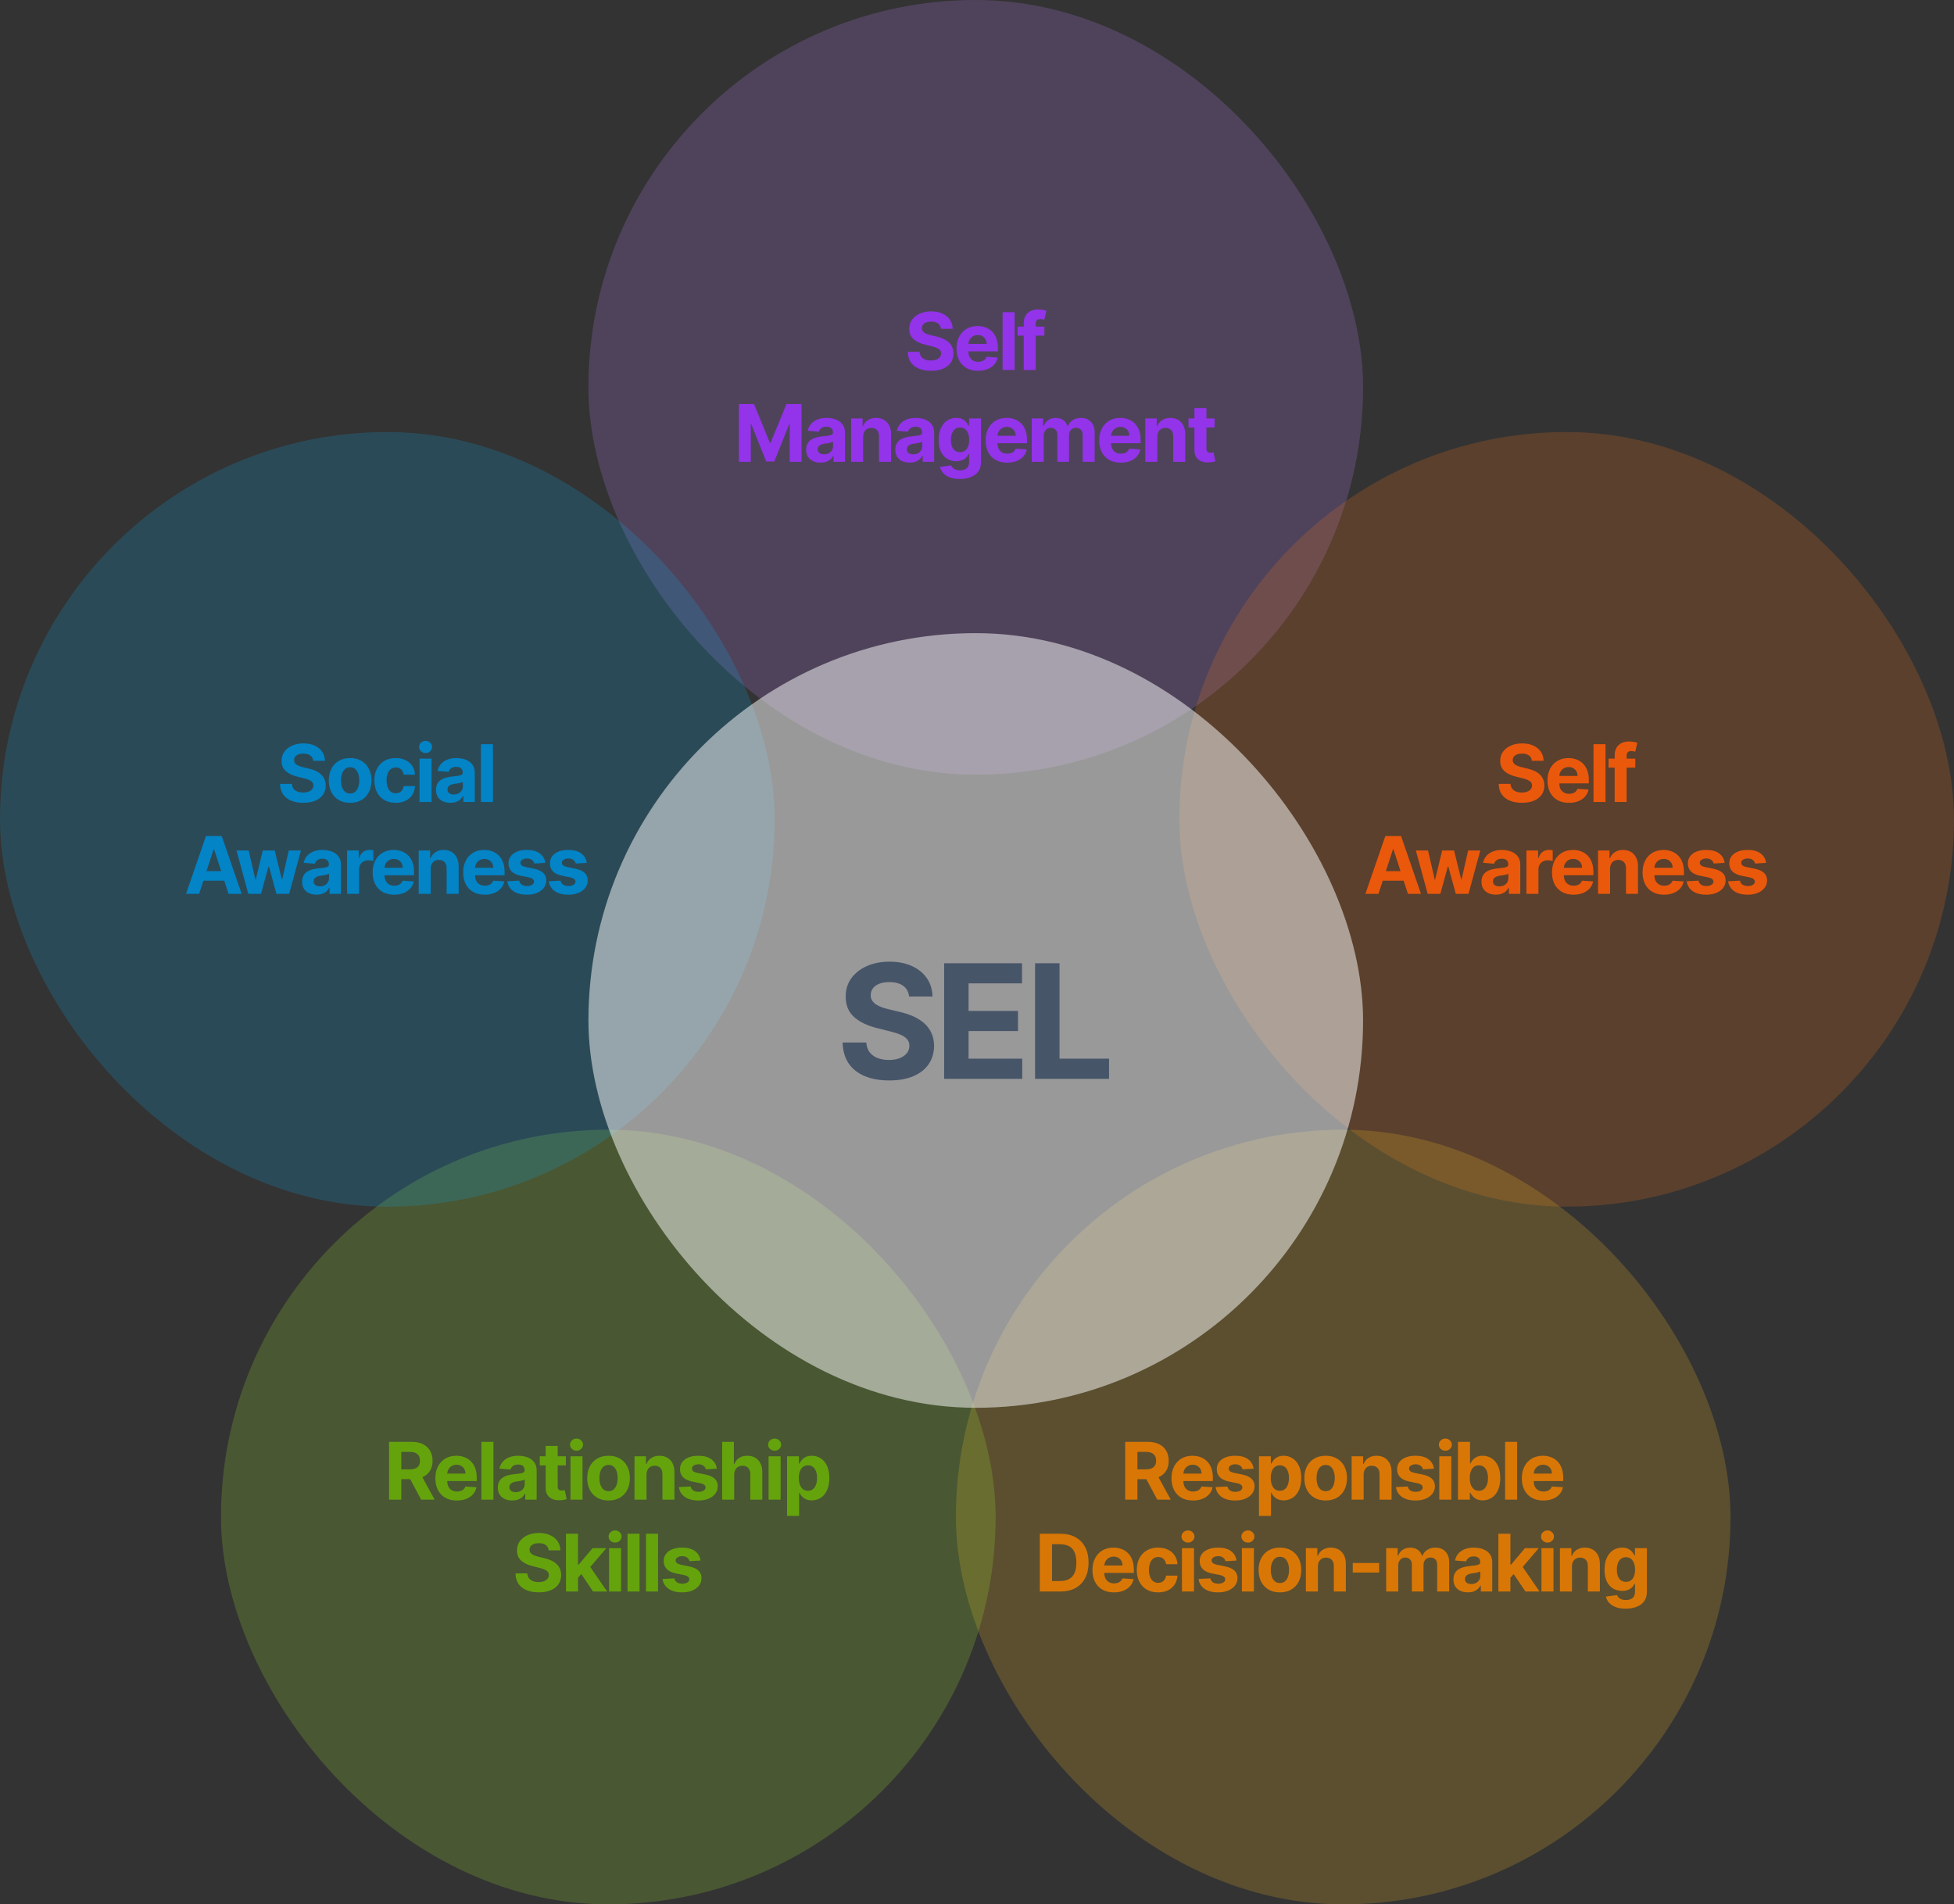
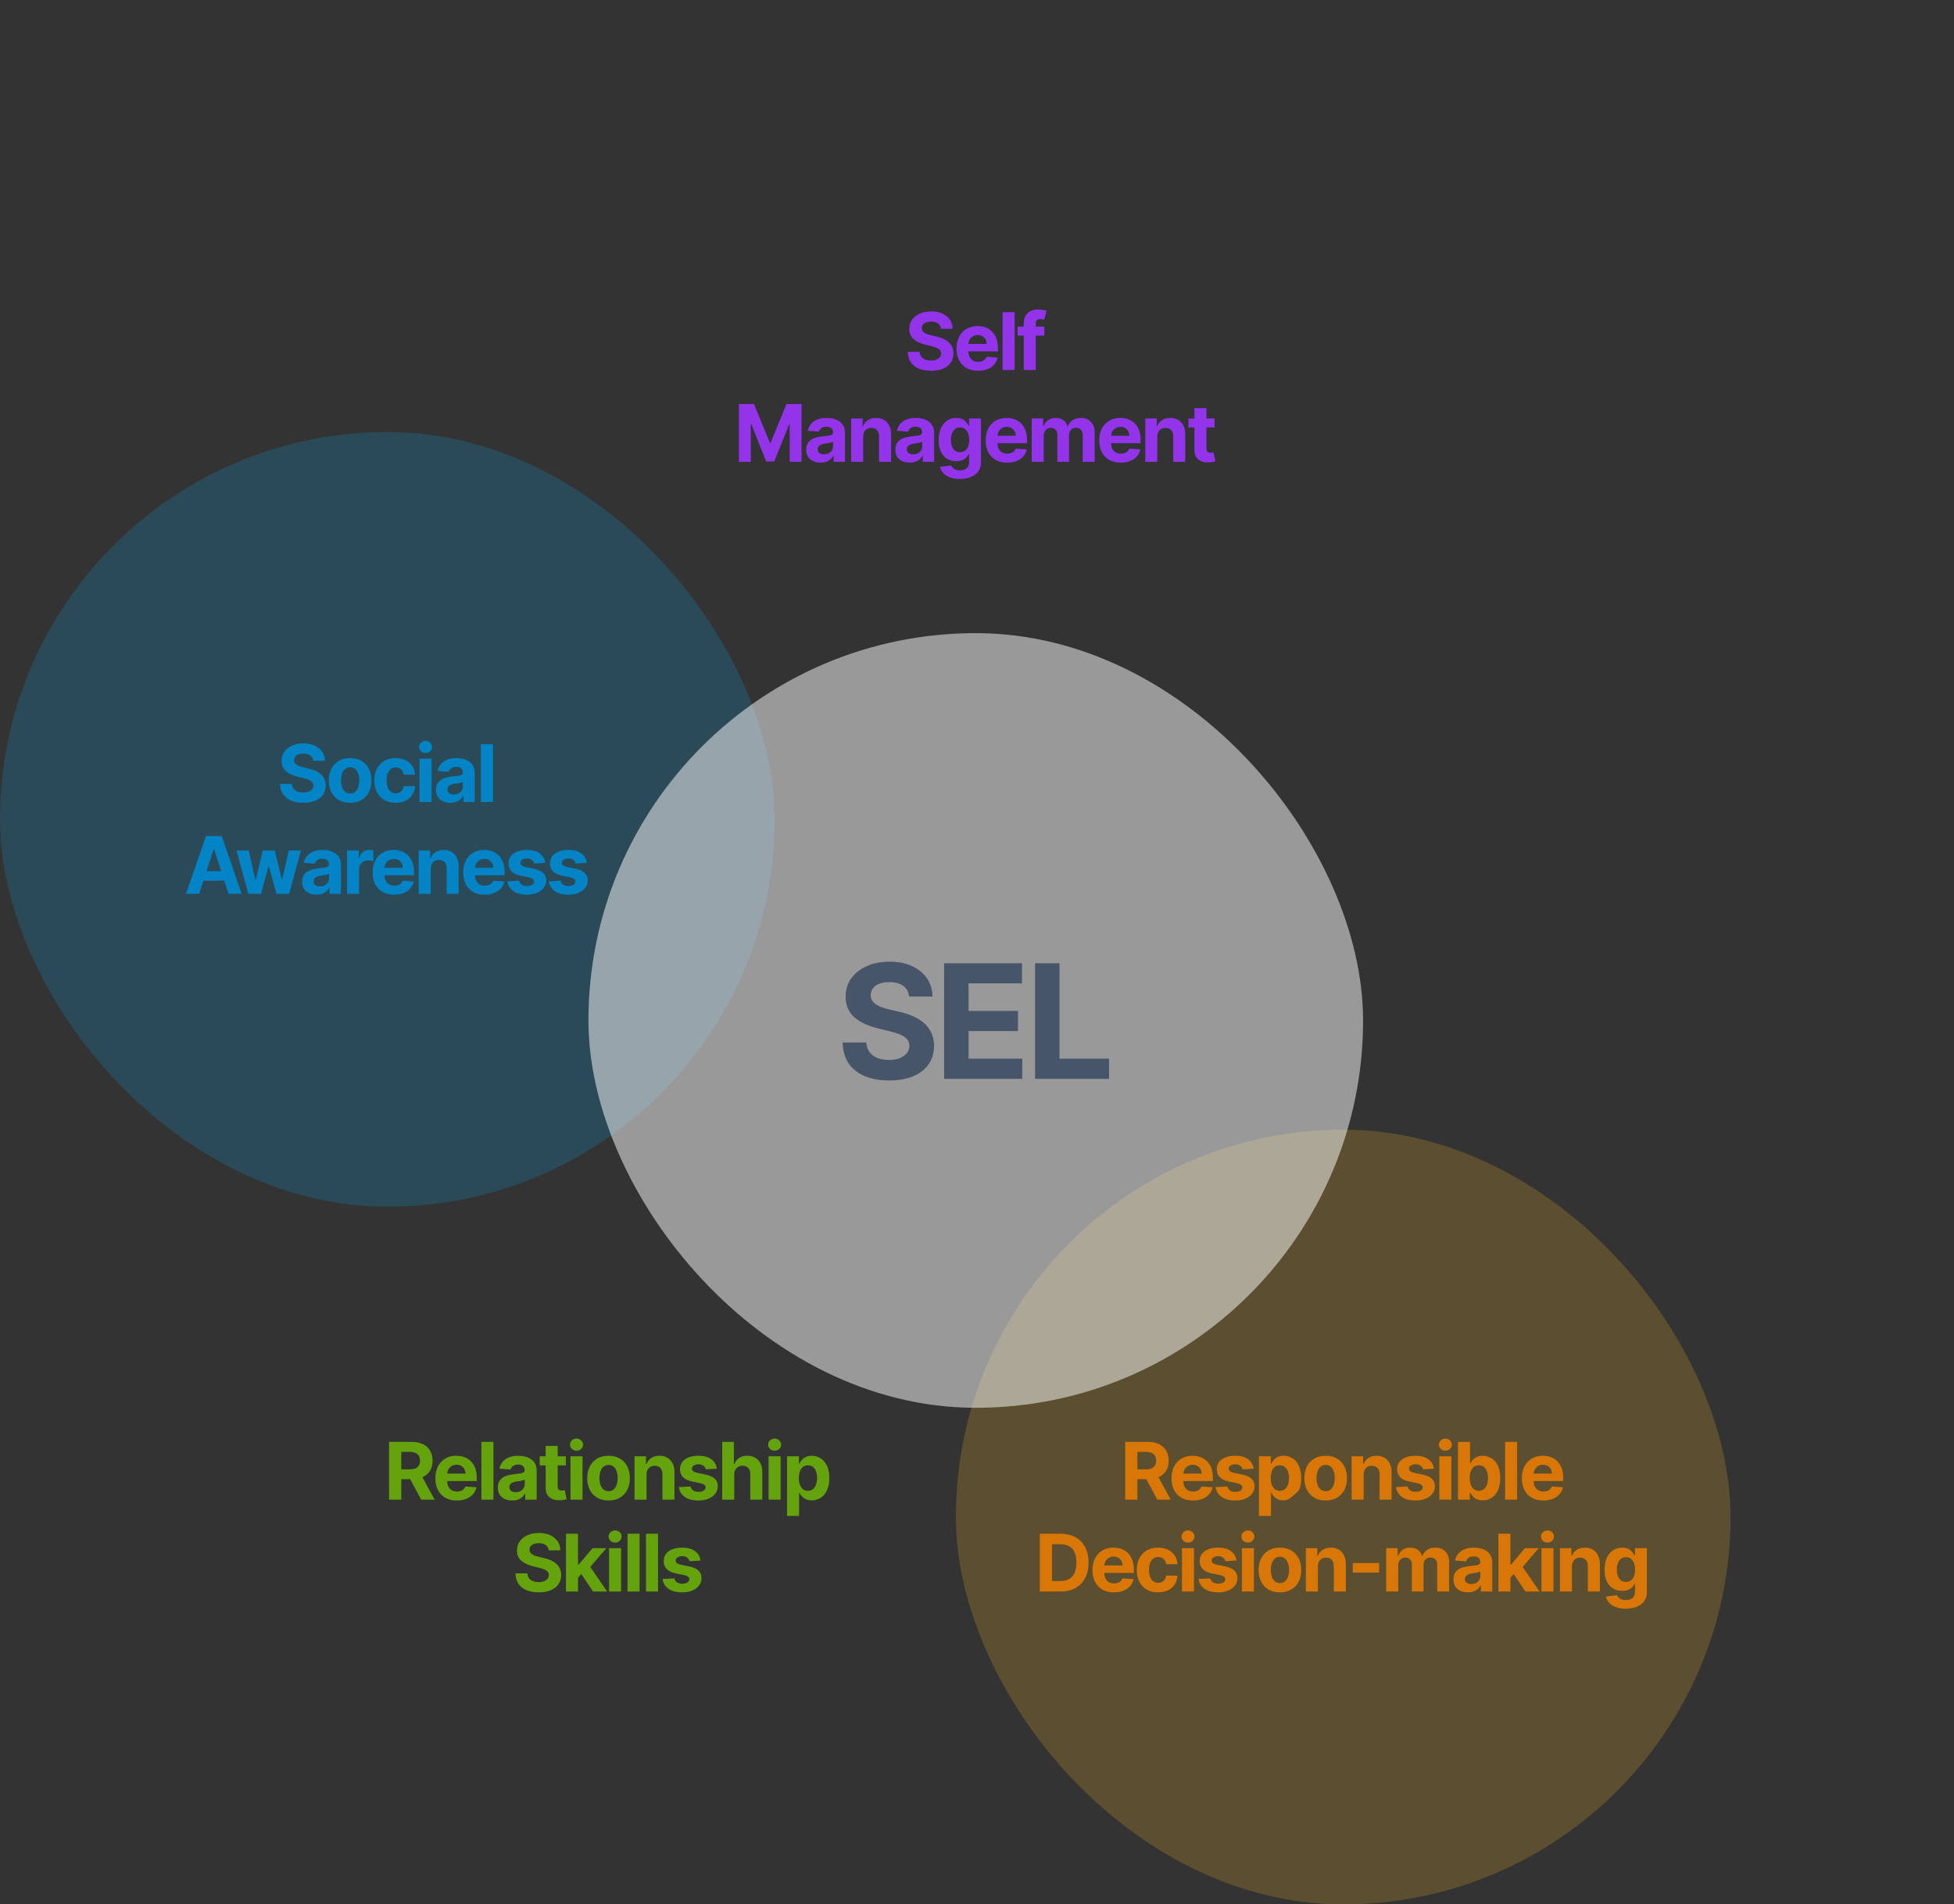
<svg xmlns="http://www.w3.org/2000/svg" width="787" height="767" viewBox="0 0 787 767" fill="none">
  <rect x="0" y="0" width="787" height="767" fill="#333333" stroke="none" />
-   <rect x="237" width="312" height="312" rx="156" fill="#C084FC" fill-opacity="0.2" />
  <path d="M378.99 132.42C378.899 131.504 378.509 130.792 377.819 130.284C377.13 129.777 376.194 129.523 375.012 129.523C374.209 129.523 373.531 129.636 372.978 129.864C372.425 130.083 372.001 130.39 371.706 130.784C371.418 131.178 371.274 131.625 371.274 132.125C371.259 132.542 371.346 132.905 371.535 133.216C371.732 133.527 372.001 133.795 372.342 134.023C372.683 134.242 373.077 134.436 373.524 134.602C373.971 134.761 374.448 134.898 374.956 135.011L377.046 135.511C378.062 135.739 378.993 136.042 379.842 136.42C380.69 136.799 381.425 137.265 382.046 137.818C382.668 138.371 383.149 139.023 383.49 139.773C383.838 140.523 384.016 141.383 384.024 142.352C384.016 143.777 383.652 145.011 382.933 146.057C382.221 147.095 381.19 147.902 379.842 148.477C378.501 149.045 376.884 149.33 374.99 149.33C373.111 149.33 371.474 149.042 370.081 148.466C368.694 147.89 367.611 147.038 366.831 145.909C366.058 144.773 365.652 143.367 365.615 141.693H370.376C370.429 142.473 370.652 143.125 371.046 143.648C371.448 144.163 371.982 144.553 372.649 144.818C373.323 145.076 374.084 145.205 374.933 145.205C375.766 145.205 376.49 145.083 377.103 144.841C377.724 144.598 378.206 144.261 378.546 143.83C378.887 143.398 379.058 142.902 379.058 142.341C379.058 141.818 378.902 141.379 378.592 141.023C378.289 140.667 377.842 140.364 377.251 140.114C376.668 139.864 375.952 139.636 375.103 139.432L372.569 138.795C370.607 138.318 369.058 137.572 367.921 136.557C366.785 135.542 366.221 134.174 366.228 132.455C366.221 131.045 366.596 129.814 367.353 128.761C368.118 127.708 369.168 126.886 370.501 126.295C371.834 125.705 373.349 125.409 375.046 125.409C376.774 125.409 378.281 125.705 379.569 126.295C380.865 126.886 381.872 127.708 382.592 128.761C383.312 129.814 383.683 131.034 383.706 132.42H378.99ZM393.917 149.341C392.122 149.341 390.576 148.977 389.281 148.25C387.993 147.515 387 146.477 386.303 145.136C385.606 143.788 385.258 142.193 385.258 140.352C385.258 138.557 385.606 136.981 386.303 135.625C387 134.269 387.981 133.212 389.247 132.455C390.519 131.697 392.012 131.318 393.724 131.318C394.875 131.318 395.947 131.504 396.94 131.875C397.94 132.239 398.811 132.788 399.553 133.523C400.303 134.258 400.887 135.182 401.303 136.295C401.72 137.402 401.928 138.697 401.928 140.182V141.511H387.19V138.511H397.372C397.372 137.814 397.22 137.197 396.917 136.659C396.614 136.121 396.194 135.701 395.656 135.398C395.125 135.087 394.508 134.932 393.803 134.932C393.069 134.932 392.417 135.102 391.849 135.443C391.288 135.777 390.849 136.227 390.531 136.795C390.212 137.356 390.05 137.981 390.042 138.67V141.523C390.042 142.386 390.201 143.133 390.519 143.761C390.845 144.39 391.303 144.875 391.894 145.216C392.485 145.557 393.186 145.727 393.997 145.727C394.534 145.727 395.027 145.652 395.474 145.5C395.921 145.348 396.303 145.121 396.622 144.818C396.94 144.515 397.182 144.144 397.349 143.705L401.826 144C401.599 145.076 401.133 146.015 400.428 146.818C399.731 147.614 398.83 148.235 397.724 148.682C396.625 149.121 395.356 149.341 393.917 149.341ZM408.648 125.727V149H403.807V125.727H408.648ZM420.633 131.545V135.182H409.86V131.545H420.633ZM412.326 149V130.284C412.326 129.019 412.572 127.97 413.064 127.136C413.564 126.303 414.246 125.678 415.11 125.261C415.973 124.845 416.955 124.636 418.053 124.636C418.795 124.636 419.473 124.693 420.087 124.807C420.708 124.92 421.17 125.023 421.473 125.114L420.61 128.75C420.42 128.689 420.186 128.633 419.905 128.58C419.633 128.527 419.352 128.5 419.064 128.5C418.352 128.5 417.856 128.667 417.576 129C417.295 129.326 417.155 129.784 417.155 130.375V149H412.326ZM297.611 162.727H303.679L310.088 178.364H310.361L316.77 162.727H322.838V186H318.065V170.852H317.872L311.849 185.886H308.599L302.577 170.795H302.384V186H297.611V162.727ZM330.498 186.33C329.385 186.33 328.392 186.136 327.521 185.75C326.65 185.356 325.961 184.777 325.453 184.011C324.953 183.239 324.703 182.277 324.703 181.125C324.703 180.155 324.881 179.341 325.237 178.682C325.593 178.023 326.078 177.492 326.692 177.091C327.305 176.689 328.002 176.386 328.783 176.182C329.57 175.977 330.396 175.833 331.26 175.75C332.275 175.644 333.093 175.545 333.714 175.455C334.336 175.356 334.786 175.212 335.067 175.023C335.347 174.833 335.487 174.553 335.487 174.182V174.114C335.487 173.394 335.26 172.837 334.805 172.443C334.358 172.049 333.722 171.852 332.896 171.852C332.025 171.852 331.332 172.045 330.817 172.432C330.301 172.811 329.961 173.288 329.794 173.864L325.317 173.5C325.544 172.439 325.991 171.523 326.658 170.75C327.324 169.97 328.184 169.371 329.237 168.955C330.298 168.53 331.525 168.318 332.919 168.318C333.889 168.318 334.817 168.432 335.703 168.659C336.597 168.886 337.389 169.239 338.078 169.716C338.775 170.193 339.324 170.807 339.726 171.557C340.127 172.299 340.328 173.189 340.328 174.227V186H335.737V183.58H335.601C335.32 184.125 334.945 184.606 334.476 185.023C334.006 185.432 333.442 185.754 332.783 185.989C332.123 186.216 331.362 186.33 330.498 186.33ZM331.885 182.989C332.597 182.989 333.226 182.848 333.771 182.568C334.317 182.28 334.745 181.894 335.055 181.409C335.366 180.924 335.521 180.375 335.521 179.761V177.909C335.37 178.008 335.161 178.098 334.896 178.182C334.639 178.258 334.347 178.33 334.021 178.398C333.695 178.458 333.37 178.515 333.044 178.568C332.718 178.614 332.423 178.655 332.158 178.693C331.589 178.777 331.093 178.909 330.669 179.091C330.245 179.273 329.915 179.519 329.68 179.83C329.445 180.133 329.328 180.511 329.328 180.966C329.328 181.625 329.567 182.129 330.044 182.477C330.529 182.818 331.142 182.989 331.885 182.989ZM347.645 175.909V186H342.804V168.545H347.417V171.625H347.622C348.008 170.61 348.656 169.807 349.565 169.216C350.474 168.617 351.576 168.318 352.872 168.318C354.084 168.318 355.141 168.583 356.042 169.114C356.944 169.644 357.645 170.402 358.145 171.386C358.645 172.364 358.895 173.53 358.895 174.886V186H354.054V175.75C354.061 174.682 353.789 173.848 353.236 173.25C352.682 172.644 351.921 172.341 350.951 172.341C350.3 172.341 349.724 172.481 349.224 172.761C348.732 173.042 348.345 173.451 348.065 173.989C347.792 174.519 347.652 175.159 347.645 175.909ZM366.407 186.33C365.294 186.33 364.301 186.136 363.43 185.75C362.559 185.356 361.869 184.777 361.362 184.011C360.862 183.239 360.612 182.277 360.612 181.125C360.612 180.155 360.79 179.341 361.146 178.682C361.502 178.023 361.987 177.492 362.6 177.091C363.214 176.689 363.911 176.386 364.691 176.182C365.479 175.977 366.305 175.833 367.169 175.75C368.184 175.644 369.002 175.545 369.623 175.455C370.244 175.356 370.695 175.212 370.975 175.023C371.256 174.833 371.396 174.553 371.396 174.182V174.114C371.396 173.394 371.169 172.837 370.714 172.443C370.267 172.049 369.631 171.852 368.805 171.852C367.934 171.852 367.241 172.045 366.725 172.432C366.21 172.811 365.869 173.288 365.703 173.864L361.225 173.5C361.453 172.439 361.9 171.523 362.566 170.75C363.233 169.97 364.093 169.371 365.146 168.955C366.206 168.53 367.434 168.318 368.828 168.318C369.797 168.318 370.725 168.432 371.612 168.659C372.506 168.886 373.297 169.239 373.987 169.716C374.684 170.193 375.233 170.807 375.634 171.557C376.036 172.299 376.237 173.189 376.237 174.227V186H371.646V183.58H371.509C371.229 184.125 370.854 184.606 370.384 185.023C369.915 185.432 369.35 185.754 368.691 185.989C368.032 186.216 367.271 186.33 366.407 186.33ZM367.794 182.989C368.506 182.989 369.134 182.848 369.68 182.568C370.225 182.28 370.653 181.894 370.964 181.409C371.275 180.924 371.43 180.375 371.43 179.761V177.909C371.278 178.008 371.07 178.098 370.805 178.182C370.547 178.258 370.256 178.33 369.93 178.398C369.604 178.458 369.278 178.515 368.953 178.568C368.627 178.614 368.331 178.655 368.066 178.693C367.498 178.777 367.002 178.909 366.578 179.091C366.153 179.273 365.824 179.519 365.589 179.83C365.354 180.133 365.237 180.511 365.237 180.966C365.237 181.625 365.475 182.129 365.953 182.477C366.438 182.818 367.051 182.989 367.794 182.989ZM386.576 192.909C385.008 192.909 383.663 192.693 382.542 192.261C381.428 191.837 380.542 191.258 379.883 190.523C379.224 189.788 378.796 188.962 378.599 188.045L383.076 187.443C383.212 187.792 383.428 188.117 383.724 188.42C384.019 188.723 384.409 188.966 384.894 189.148C385.387 189.337 385.985 189.432 386.69 189.432C387.743 189.432 388.61 189.174 389.292 188.659C389.981 188.152 390.326 187.299 390.326 186.102V182.909H390.122C389.909 183.394 389.591 183.852 389.167 184.284C388.743 184.716 388.197 185.068 387.531 185.341C386.864 185.614 386.069 185.75 385.144 185.75C383.834 185.75 382.64 185.447 381.565 184.841C380.497 184.227 379.644 183.292 379.008 182.034C378.379 180.769 378.065 179.17 378.065 177.239C378.065 175.261 378.387 173.61 379.031 172.284C379.675 170.958 380.531 169.966 381.599 169.307C382.675 168.648 383.853 168.318 385.133 168.318C386.11 168.318 386.928 168.485 387.587 168.818C388.247 169.144 388.777 169.553 389.178 170.045C389.587 170.53 389.902 171.008 390.122 171.477H390.303V168.545H395.11V186.17C395.11 187.655 394.747 188.898 394.019 189.898C393.292 190.898 392.284 191.648 390.997 192.148C389.716 192.655 388.243 192.909 386.576 192.909ZM386.678 182.114C387.459 182.114 388.118 181.92 388.656 181.534C389.201 181.14 389.618 180.58 389.906 179.852C390.201 179.117 390.349 178.239 390.349 177.216C390.349 176.193 390.205 175.307 389.917 174.557C389.629 173.799 389.212 173.212 388.667 172.795C388.122 172.379 387.459 172.17 386.678 172.17C385.883 172.17 385.212 172.386 384.667 172.818C384.122 173.242 383.709 173.833 383.428 174.591C383.148 175.348 383.008 176.223 383.008 177.216C383.008 178.223 383.148 179.095 383.428 179.83C383.716 180.557 384.129 181.121 384.667 181.523C385.212 181.917 385.883 182.114 386.678 182.114ZM405.637 186.341C403.842 186.341 402.296 185.977 401.001 185.25C399.713 184.515 398.72 183.477 398.023 182.136C397.326 180.788 396.978 179.193 396.978 177.352C396.978 175.557 397.326 173.981 398.023 172.625C398.72 171.269 399.701 170.212 400.967 169.455C402.239 168.697 403.732 168.318 405.444 168.318C406.595 168.318 407.667 168.504 408.66 168.875C409.66 169.239 410.531 169.788 411.273 170.523C412.023 171.258 412.607 172.182 413.023 173.295C413.44 174.402 413.648 175.697 413.648 177.182V178.511H398.91V175.511H409.092C409.092 174.814 408.94 174.197 408.637 173.659C408.334 173.121 407.914 172.701 407.376 172.398C406.845 172.087 406.228 171.932 405.523 171.932C404.789 171.932 404.137 172.102 403.569 172.443C403.008 172.777 402.569 173.227 402.251 173.795C401.932 174.356 401.77 174.981 401.762 175.67V178.523C401.762 179.386 401.921 180.133 402.239 180.761C402.565 181.39 403.023 181.875 403.614 182.216C404.205 182.557 404.906 182.727 405.717 182.727C406.254 182.727 406.747 182.652 407.194 182.5C407.641 182.348 408.023 182.121 408.342 181.818C408.66 181.515 408.902 181.144 409.069 180.705L413.546 181C413.319 182.076 412.853 183.015 412.148 183.818C411.451 184.614 410.55 185.235 409.444 185.682C408.345 186.121 407.076 186.341 405.637 186.341ZM415.527 186V168.545H420.141V171.625H420.346C420.709 170.602 421.315 169.795 422.164 169.205C423.012 168.614 424.027 168.318 425.209 168.318C426.406 168.318 427.425 168.617 428.266 169.216C429.107 169.807 429.668 170.61 429.948 171.625H430.13C430.486 170.625 431.13 169.826 432.062 169.227C433.001 168.621 434.111 168.318 435.391 168.318C437.02 168.318 438.342 168.837 439.357 169.875C440.38 170.905 440.891 172.367 440.891 174.261V186H436.062V175.216C436.062 174.246 435.804 173.519 435.289 173.034C434.774 172.549 434.13 172.307 433.357 172.307C432.478 172.307 431.793 172.587 431.3 173.148C430.808 173.701 430.562 174.432 430.562 175.341V186H425.868V175.114C425.868 174.258 425.622 173.576 425.13 173.068C424.645 172.561 424.005 172.307 423.209 172.307C422.671 172.307 422.187 172.443 421.755 172.716C421.33 172.981 420.993 173.356 420.743 173.841C420.493 174.318 420.368 174.879 420.368 175.523V186H415.527ZM451.389 186.341C449.594 186.341 448.049 185.977 446.753 185.25C445.465 184.515 444.473 183.477 443.776 182.136C443.079 180.788 442.73 179.193 442.73 177.352C442.73 175.557 443.079 173.981 443.776 172.625C444.473 171.269 445.454 170.212 446.719 169.455C447.992 168.697 449.484 168.318 451.196 168.318C452.348 168.318 453.42 168.504 454.412 168.875C455.412 169.239 456.283 169.788 457.026 170.523C457.776 171.258 458.359 172.182 458.776 173.295C459.193 174.402 459.401 175.697 459.401 177.182V178.511H444.662V175.511H454.844C454.844 174.814 454.693 174.197 454.389 173.659C454.086 173.121 453.666 172.701 453.128 172.398C452.598 172.087 451.98 171.932 451.276 171.932C450.541 171.932 449.889 172.102 449.321 172.443C448.761 172.777 448.321 173.227 448.003 173.795C447.685 174.356 447.522 174.981 447.514 175.67V178.523C447.514 179.386 447.674 180.133 447.992 180.761C448.318 181.39 448.776 181.875 449.367 182.216C449.958 182.557 450.658 182.727 451.469 182.727C452.007 182.727 452.499 182.652 452.946 182.5C453.393 182.348 453.776 182.121 454.094 181.818C454.412 181.515 454.655 181.144 454.821 180.705L459.299 181C459.071 182.076 458.605 183.015 457.901 183.818C457.204 184.614 456.302 185.235 455.196 185.682C454.098 186.121 452.829 186.341 451.389 186.341ZM466.121 175.909V186H461.28V168.545H465.894V171.625H466.098C466.484 170.61 467.132 169.807 468.041 169.216C468.95 168.617 470.053 168.318 471.348 168.318C472.56 168.318 473.617 168.583 474.519 169.114C475.42 169.644 476.121 170.402 476.621 171.386C477.121 172.364 477.371 173.53 477.371 174.886V186H472.53V175.75C472.538 174.682 472.265 173.848 471.712 173.25C471.159 172.644 470.397 172.341 469.428 172.341C468.776 172.341 468.2 172.481 467.7 172.761C467.208 173.042 466.822 173.451 466.541 173.989C466.269 174.519 466.128 175.159 466.121 175.909ZM489.19 168.545V172.182H478.679V168.545H489.19ZM481.065 164.364H485.906V180.636C485.906 181.083 485.974 181.432 486.111 181.682C486.247 181.924 486.436 182.095 486.679 182.193C486.929 182.292 487.217 182.341 487.543 182.341C487.77 182.341 487.997 182.322 488.224 182.284C488.452 182.239 488.626 182.205 488.747 182.182L489.508 185.784C489.266 185.86 488.925 185.947 488.486 186.045C488.046 186.152 487.512 186.216 486.883 186.239C485.717 186.284 484.694 186.129 483.815 185.773C482.944 185.417 482.266 184.864 481.781 184.114C481.296 183.364 481.058 182.417 481.065 181.273V164.364Z" fill="#9333EA" />
-   <rect x="475" y="174" width="312" height="312" rx="156" fill="#F97316" fill-opacity="0.2" />
-   <path d="M616.99 306.42C616.899 305.504 616.509 304.792 615.819 304.284C615.13 303.777 614.194 303.523 613.012 303.523C612.209 303.523 611.531 303.636 610.978 303.864C610.425 304.083 610.001 304.39 609.706 304.784C609.418 305.178 609.274 305.625 609.274 306.125C609.259 306.542 609.346 306.905 609.535 307.216C609.732 307.527 610.001 307.795 610.342 308.023C610.683 308.242 611.077 308.436 611.524 308.602C611.971 308.761 612.448 308.898 612.956 309.011L615.046 309.511C616.062 309.739 616.993 310.042 617.842 310.42C618.69 310.799 619.425 311.265 620.046 311.818C620.668 312.371 621.149 313.023 621.49 313.773C621.838 314.523 622.016 315.383 622.024 316.352C622.016 317.777 621.652 319.011 620.933 320.057C620.221 321.095 619.19 321.902 617.842 322.477C616.501 323.045 614.884 323.33 612.99 323.33C611.111 323.33 609.474 323.042 608.081 322.466C606.694 321.89 605.611 321.038 604.831 319.909C604.058 318.773 603.652 317.367 603.615 315.693H608.376C608.429 316.473 608.652 317.125 609.046 317.648C609.448 318.163 609.982 318.553 610.649 318.818C611.323 319.076 612.084 319.205 612.933 319.205C613.766 319.205 614.49 319.083 615.103 318.841C615.724 318.598 616.206 318.261 616.546 317.83C616.887 317.398 617.058 316.902 617.058 316.341C617.058 315.818 616.902 315.379 616.592 315.023C616.289 314.667 615.842 314.364 615.251 314.114C614.668 313.864 613.952 313.636 613.103 313.432L610.569 312.795C608.607 312.318 607.058 311.572 605.921 310.557C604.785 309.542 604.221 308.174 604.228 306.455C604.221 305.045 604.596 303.814 605.353 302.761C606.118 301.708 607.168 300.886 608.501 300.295C609.834 299.705 611.349 299.409 613.046 299.409C614.774 299.409 616.281 299.705 617.569 300.295C618.865 300.886 619.872 301.708 620.592 302.761C621.312 303.814 621.683 305.034 621.706 306.42H616.99ZM631.917 323.341C630.122 323.341 628.576 322.977 627.281 322.25C625.993 321.515 625 320.477 624.303 319.136C623.606 317.788 623.258 316.193 623.258 314.352C623.258 312.557 623.606 310.981 624.303 309.625C625 308.269 625.981 307.212 627.247 306.455C628.519 305.697 630.012 305.318 631.724 305.318C632.875 305.318 633.947 305.504 634.94 305.875C635.94 306.239 636.811 306.788 637.553 307.523C638.303 308.258 638.887 309.182 639.303 310.295C639.72 311.402 639.928 312.697 639.928 314.182V315.511H625.19V312.511H635.372C635.372 311.814 635.22 311.197 634.917 310.659C634.614 310.121 634.194 309.701 633.656 309.398C633.125 309.087 632.508 308.932 631.803 308.932C631.069 308.932 630.417 309.102 629.849 309.443C629.288 309.777 628.849 310.227 628.531 310.795C628.212 311.356 628.05 311.981 628.042 312.67V315.523C628.042 316.386 628.201 317.133 628.519 317.761C628.845 318.39 629.303 318.875 629.894 319.216C630.485 319.557 631.186 319.727 631.997 319.727C632.534 319.727 633.027 319.652 633.474 319.5C633.921 319.348 634.303 319.121 634.622 318.818C634.94 318.515 635.182 318.144 635.349 317.705L639.826 318C639.599 319.076 639.133 320.015 638.428 320.818C637.731 321.614 636.83 322.235 635.724 322.682C634.625 323.121 633.356 323.341 631.917 323.341ZM646.648 299.727V323H641.807V299.727H646.648ZM658.633 305.545V309.182H647.86V305.545H658.633ZM650.326 323V304.284C650.326 303.019 650.572 301.97 651.064 301.136C651.564 300.303 652.246 299.678 653.11 299.261C653.973 298.845 654.955 298.636 656.053 298.636C656.795 298.636 657.473 298.693 658.087 298.807C658.708 298.92 659.17 299.023 659.473 299.114L658.61 302.75C658.42 302.689 658.186 302.633 657.905 302.58C657.633 302.527 657.352 302.5 657.064 302.5C656.352 302.5 655.856 302.667 655.576 303C655.295 303.326 655.155 303.784 655.155 304.375V323H650.326ZM555.201 360H549.928L557.962 336.727H564.303L572.326 360H567.053L561.224 342.045H561.042L555.201 360ZM554.871 350.852H567.326V354.693H554.871V350.852ZM575.012 360L570.262 342.545H575.16L577.864 354.273H578.023L580.841 342.545H585.648L588.512 354.205H588.66L591.319 342.545H596.205L591.466 360H586.341L583.341 349.023H583.126L580.126 360H575.012ZM602.485 360.33C601.371 360.33 600.379 360.136 599.507 359.75C598.636 359.356 597.947 358.777 597.439 358.011C596.939 357.239 596.689 356.277 596.689 355.125C596.689 354.155 596.867 353.341 597.223 352.682C597.579 352.023 598.064 351.492 598.678 351.091C599.292 350.689 599.989 350.386 600.769 350.182C601.557 349.977 602.382 349.833 603.246 349.75C604.261 349.644 605.079 349.545 605.701 349.455C606.322 349.356 606.773 349.212 607.053 349.023C607.333 348.833 607.473 348.553 607.473 348.182V348.114C607.473 347.394 607.246 346.837 606.792 346.443C606.345 346.049 605.708 345.852 604.882 345.852C604.011 345.852 603.318 346.045 602.803 346.432C602.288 346.811 601.947 347.288 601.78 347.864L597.303 347.5C597.53 346.439 597.977 345.523 598.644 344.75C599.31 343.97 600.17 343.371 601.223 342.955C602.284 342.53 603.511 342.318 604.905 342.318C605.875 342.318 606.803 342.432 607.689 342.659C608.583 342.886 609.375 343.239 610.064 343.716C610.761 344.193 611.31 344.807 611.712 345.557C612.114 346.299 612.314 347.189 612.314 348.227V360H607.723V357.58H607.587C607.307 358.125 606.932 358.606 606.462 359.023C605.992 359.432 605.428 359.754 604.769 359.989C604.11 360.216 603.348 360.33 602.485 360.33ZM603.871 356.989C604.583 356.989 605.212 356.848 605.757 356.568C606.303 356.28 606.731 355.894 607.042 355.409C607.352 354.924 607.507 354.375 607.507 353.761V351.909C607.356 352.008 607.148 352.098 606.882 352.182C606.625 352.258 606.333 352.33 606.007 352.398C605.682 352.458 605.356 352.515 605.03 352.568C604.704 352.614 604.409 352.655 604.144 352.693C603.576 352.777 603.079 352.909 602.655 353.091C602.231 353.273 601.901 353.519 601.667 353.83C601.432 354.133 601.314 354.511 601.314 354.966C601.314 355.625 601.553 356.129 602.03 356.477C602.515 356.818 603.129 356.989 603.871 356.989ZM614.79 360V342.545H619.483V345.591H619.665C619.983 344.508 620.517 343.689 621.267 343.136C622.017 342.576 622.881 342.295 623.858 342.295C624.101 342.295 624.362 342.311 624.642 342.341C624.923 342.371 625.169 342.413 625.381 342.466V346.761C625.154 346.693 624.839 346.633 624.438 346.58C624.036 346.527 623.669 346.5 623.335 346.5C622.623 346.5 621.987 346.655 621.426 346.966C620.873 347.269 620.434 347.693 620.108 348.239C619.79 348.784 619.631 349.413 619.631 350.125V360H614.79ZM633.746 360.341C631.95 360.341 630.405 359.977 629.109 359.25C627.821 358.515 626.829 357.477 626.132 356.136C625.435 354.788 625.087 353.193 625.087 351.352C625.087 349.557 625.435 347.981 626.132 346.625C626.829 345.269 627.81 344.212 629.075 343.455C630.348 342.697 631.84 342.318 633.553 342.318C634.704 342.318 635.776 342.504 636.768 342.875C637.768 343.239 638.64 343.788 639.382 344.523C640.132 345.258 640.715 346.182 641.132 347.295C641.549 348.402 641.757 349.697 641.757 351.182V352.511H627.018V349.511H637.2C637.2 348.814 637.049 348.197 636.746 347.659C636.443 347.121 636.022 346.701 635.484 346.398C634.954 346.087 634.337 345.932 633.632 345.932C632.897 345.932 632.246 346.102 631.678 346.443C631.117 346.777 630.678 347.227 630.359 347.795C630.041 348.356 629.878 348.981 629.871 349.67V352.523C629.871 353.386 630.03 354.133 630.348 354.761C630.674 355.39 631.132 355.875 631.723 356.216C632.314 356.557 633.015 356.727 633.825 356.727C634.363 356.727 634.856 356.652 635.303 356.5C635.75 356.348 636.132 356.121 636.45 355.818C636.768 355.515 637.011 355.144 637.178 354.705L641.655 355C641.428 356.076 640.962 357.015 640.257 357.818C639.56 358.614 638.659 359.235 637.553 359.682C636.454 360.121 635.185 360.341 633.746 360.341ZM648.477 349.909V360H643.636V342.545H648.25V345.625H648.454C648.841 344.61 649.488 343.807 650.398 343.216C651.307 342.617 652.409 342.318 653.704 342.318C654.916 342.318 655.973 342.583 656.875 343.114C657.776 343.644 658.477 344.402 658.977 345.386C659.477 346.364 659.727 347.53 659.727 348.886V360H654.886V349.75C654.894 348.682 654.621 347.848 654.068 347.25C653.515 346.644 652.754 346.341 651.784 346.341C651.132 346.341 650.557 346.481 650.057 346.761C649.564 347.042 649.178 347.451 648.898 347.989C648.625 348.519 648.485 349.159 648.477 349.909ZM670.217 360.341C668.422 360.341 666.876 359.977 665.581 359.25C664.293 358.515 663.3 357.477 662.603 356.136C661.906 354.788 661.558 353.193 661.558 351.352C661.558 349.557 661.906 347.981 662.603 346.625C663.3 345.269 664.281 344.212 665.547 343.455C666.819 342.697 668.312 342.318 670.024 342.318C671.175 342.318 672.247 342.504 673.24 342.875C674.24 343.239 675.111 343.788 675.853 344.523C676.603 345.258 677.187 346.182 677.603 347.295C678.02 348.402 678.228 349.697 678.228 351.182V352.511H663.49V349.511H673.672C673.672 348.814 673.52 348.197 673.217 347.659C672.914 347.121 672.494 346.701 671.956 346.398C671.425 346.087 670.808 345.932 670.103 345.932C669.369 345.932 668.717 346.102 668.149 346.443C667.588 346.777 667.149 347.227 666.831 347.795C666.512 348.356 666.35 348.981 666.342 349.67V352.523C666.342 353.386 666.501 354.133 666.819 354.761C667.145 355.39 667.603 355.875 668.194 356.216C668.785 356.557 669.486 356.727 670.297 356.727C670.834 356.727 671.327 356.652 671.774 356.5C672.221 356.348 672.603 356.121 672.922 355.818C673.24 355.515 673.482 355.144 673.649 354.705L678.126 355C677.899 356.076 677.433 357.015 676.728 357.818C676.031 358.614 675.13 359.235 674.024 359.682C672.925 360.121 671.656 360.341 670.217 360.341ZM694.63 347.523L690.198 347.795C690.123 347.417 689.96 347.076 689.71 346.773C689.46 346.462 689.13 346.216 688.721 346.034C688.32 345.845 687.839 345.75 687.278 345.75C686.528 345.75 685.895 345.909 685.38 346.227C684.865 346.538 684.607 346.955 684.607 347.477C684.607 347.894 684.774 348.246 685.107 348.534C685.441 348.822 686.013 349.053 686.823 349.227L689.982 349.864C691.679 350.212 692.945 350.773 693.778 351.545C694.611 352.318 695.028 353.333 695.028 354.591C695.028 355.735 694.691 356.739 694.017 357.602C693.35 358.466 692.433 359.14 691.267 359.625C690.107 360.102 688.77 360.341 687.255 360.341C684.945 360.341 683.104 359.86 681.732 358.898C680.369 357.928 679.57 356.61 679.335 354.943L684.096 354.693C684.24 355.398 684.589 355.936 685.142 356.307C685.695 356.67 686.403 356.852 687.267 356.852C688.115 356.852 688.797 356.689 689.312 356.364C689.835 356.03 690.1 355.602 690.107 355.08C690.1 354.64 689.914 354.28 689.551 354C689.187 353.712 688.626 353.492 687.869 353.341L684.846 352.739C683.142 352.398 681.873 351.807 681.039 350.966C680.214 350.125 679.801 349.053 679.801 347.75C679.801 346.629 680.104 345.663 680.71 344.852C681.323 344.042 682.183 343.417 683.289 342.977C684.403 342.538 685.706 342.318 687.198 342.318C689.403 342.318 691.138 342.784 692.403 343.716C693.676 344.648 694.418 345.917 694.63 347.523ZM711.319 347.523L706.887 347.795C706.811 347.417 706.648 347.076 706.398 346.773C706.148 346.462 705.819 346.216 705.41 346.034C705.008 345.845 704.527 345.75 703.967 345.75C703.217 345.75 702.584 345.909 702.069 346.227C701.554 346.538 701.296 346.955 701.296 347.477C701.296 347.894 701.463 348.246 701.796 348.534C702.13 348.822 702.702 349.053 703.512 349.227L706.671 349.864C708.368 350.212 709.633 350.773 710.467 351.545C711.3 352.318 711.717 353.333 711.717 354.591C711.717 355.735 711.38 356.739 710.705 357.602C710.039 358.466 709.122 359.14 707.955 359.625C706.796 360.102 705.459 360.341 703.944 360.341C701.633 360.341 699.792 359.86 698.421 358.898C697.058 357.928 696.258 356.61 696.023 354.943L700.785 354.693C700.929 355.398 701.277 355.936 701.83 356.307C702.383 356.67 703.092 356.852 703.955 356.852C704.804 356.852 705.486 356.689 706.001 356.364C706.523 356.03 706.789 355.602 706.796 355.08C706.789 354.64 706.603 354.28 706.239 354C705.876 353.712 705.315 353.492 704.558 353.341L701.535 352.739C699.83 352.398 698.561 351.807 697.728 350.966C696.902 350.125 696.489 349.053 696.489 347.75C696.489 346.629 696.792 345.663 697.398 344.852C698.012 344.042 698.872 343.417 699.978 342.977C701.092 342.538 702.395 342.318 703.887 342.318C706.092 342.318 707.827 342.784 709.092 343.716C710.364 344.648 711.107 345.917 711.319 347.523Z" fill="#EA580C" />
  <rect x="385" y="455" width="312" height="312" rx="156" fill="#FBBF24" fill-opacity="0.2" />
-   <path d="M453.188 604V580.727H462.37C464.128 580.727 465.628 581.042 466.87 581.67C468.12 582.292 469.071 583.174 469.722 584.318C470.382 585.455 470.711 586.792 470.711 588.33C470.711 589.875 470.378 591.205 469.711 592.318C469.044 593.424 468.079 594.273 466.813 594.864C465.556 595.455 464.033 595.75 462.245 595.75H456.097V591.795H461.45C462.389 591.795 463.169 591.667 463.791 591.409C464.412 591.152 464.874 590.765 465.177 590.25C465.488 589.735 465.643 589.095 465.643 588.33C465.643 587.557 465.488 586.905 465.177 586.375C464.874 585.845 464.408 585.443 463.779 585.17C463.158 584.89 462.374 584.75 461.427 584.75H458.109V604H453.188ZM465.757 593.409L471.541 604H466.109L460.45 593.409H465.757ZM480.491 604.341C478.695 604.341 477.15 603.977 475.854 603.25C474.566 602.515 473.574 601.477 472.877 600.136C472.18 598.788 471.832 597.193 471.832 595.352C471.832 593.557 472.18 591.981 472.877 590.625C473.574 589.269 474.555 588.212 475.82 587.455C477.093 586.697 478.585 586.318 480.298 586.318C481.449 586.318 482.521 586.504 483.513 586.875C484.513 587.239 485.385 587.788 486.127 588.523C486.877 589.258 487.46 590.182 487.877 591.295C488.294 592.402 488.502 593.697 488.502 595.182V596.511H473.763V593.511H483.945C483.945 592.814 483.794 592.197 483.491 591.659C483.188 591.121 482.767 590.701 482.229 590.398C481.699 590.087 481.082 589.932 480.377 589.932C479.642 589.932 478.991 590.102 478.423 590.443C477.862 590.777 477.423 591.227 477.104 591.795C476.786 592.356 476.623 592.981 476.616 593.67V596.523C476.616 597.386 476.775 598.133 477.093 598.761C477.419 599.39 477.877 599.875 478.468 600.216C479.059 600.557 479.76 600.727 480.57 600.727C481.108 600.727 481.601 600.652 482.048 600.5C482.495 600.348 482.877 600.121 483.195 599.818C483.513 599.515 483.756 599.144 483.923 598.705L488.4 599C488.173 600.076 487.707 601.015 487.002 601.818C486.305 602.614 485.404 603.235 484.298 603.682C483.199 604.121 481.93 604.341 480.491 604.341ZM504.904 591.523L500.472 591.795C500.396 591.417 500.233 591.076 499.983 590.773C499.733 590.462 499.404 590.216 498.995 590.034C498.593 589.845 498.112 589.75 497.552 589.75C496.802 589.75 496.169 589.909 495.654 590.227C495.139 590.538 494.881 590.955 494.881 591.477C494.881 591.894 495.048 592.246 495.381 592.534C495.715 592.822 496.286 593.053 497.097 593.227L500.256 593.864C501.953 594.212 503.218 594.773 504.052 595.545C504.885 596.318 505.302 597.333 505.302 598.591C505.302 599.735 504.965 600.739 504.29 601.602C503.624 602.466 502.707 603.14 501.54 603.625C500.381 604.102 499.044 604.341 497.529 604.341C495.218 604.341 493.377 603.86 492.006 602.898C490.643 601.928 489.843 600.61 489.608 598.943L494.37 598.693C494.514 599.398 494.862 599.936 495.415 600.307C495.968 600.67 496.677 600.852 497.54 600.852C498.389 600.852 499.071 600.689 499.586 600.364C500.108 600.03 500.374 599.602 500.381 599.08C500.374 598.64 500.188 598.28 499.824 598C499.461 597.712 498.9 597.492 498.143 597.341L495.12 596.739C493.415 596.398 492.146 595.807 491.313 594.966C490.487 594.125 490.074 593.053 490.074 591.75C490.074 590.629 490.377 589.663 490.983 588.852C491.597 588.042 492.457 587.417 493.563 586.977C494.677 586.538 495.98 586.318 497.472 586.318C499.677 586.318 501.411 586.784 502.677 587.716C503.949 588.648 504.692 589.917 504.904 591.523ZM507.07 610.545V586.545H511.843V589.477H512.059C512.271 589.008 512.578 588.53 512.979 588.045C513.388 587.553 513.918 587.144 514.57 586.818C515.229 586.485 516.047 586.318 517.024 586.318C518.297 586.318 519.471 586.652 520.547 587.318C521.623 587.977 522.483 588.973 523.127 590.307C523.771 591.633 524.093 593.295 524.093 595.295C524.093 597.242 523.778 598.886 523.149 600.227C522.528 601.561 521.68 602.572 520.604 603.261C519.536 603.943 518.339 604.284 517.013 604.284C516.074 604.284 515.274 604.129 514.615 603.818C513.964 603.508 513.43 603.117 513.013 602.648C512.596 602.17 512.278 601.689 512.059 601.205H511.911V610.545H507.07ZM511.809 595.273C511.809 596.311 511.953 597.216 512.24 597.989C512.528 598.761 512.945 599.364 513.49 599.795C514.036 600.22 514.699 600.432 515.479 600.432C516.267 600.432 516.934 600.216 517.479 599.784C518.024 599.345 518.437 598.739 518.718 597.966C519.006 597.186 519.149 596.288 519.149 595.273C519.149 594.265 519.009 593.379 518.729 592.614C518.449 591.848 518.036 591.25 517.49 590.818C516.945 590.386 516.274 590.17 515.479 590.17C514.691 590.17 514.024 590.379 513.479 590.795C512.941 591.212 512.528 591.803 512.24 592.568C511.953 593.333 511.809 594.235 511.809 595.273ZM533.926 604.341C532.161 604.341 530.635 603.966 529.347 603.216C528.066 602.458 527.078 601.405 526.381 600.057C525.684 598.701 525.335 597.129 525.335 595.341C525.335 593.538 525.684 591.962 526.381 590.614C527.078 589.258 528.066 588.205 529.347 587.455C530.635 586.697 532.161 586.318 533.926 586.318C535.691 586.318 537.214 586.697 538.494 587.455C539.782 588.205 540.775 589.258 541.472 590.614C542.169 591.962 542.517 593.538 542.517 595.341C542.517 597.129 542.169 598.701 541.472 600.057C540.775 601.405 539.782 602.458 538.494 603.216C537.214 603.966 535.691 604.341 533.926 604.341ZM533.949 600.591C534.752 600.591 535.423 600.364 535.96 599.909C536.498 599.447 536.904 598.818 537.176 598.023C537.457 597.227 537.597 596.322 537.597 595.307C537.597 594.292 537.457 593.386 537.176 592.591C536.904 591.795 536.498 591.167 535.96 590.705C535.423 590.242 534.752 590.011 533.949 590.011C533.138 590.011 532.457 590.242 531.904 590.705C531.358 591.167 530.945 591.795 530.665 592.591C530.392 593.386 530.256 594.292 530.256 595.307C530.256 596.322 530.392 597.227 530.665 598.023C530.945 598.818 531.358 599.447 531.904 599.909C532.457 600.364 533.138 600.591 533.949 600.591ZM549.226 593.909V604H544.385V586.545H548.999V589.625H549.203C549.589 588.61 550.237 587.807 551.146 587.216C552.055 586.617 553.158 586.318 554.453 586.318C555.665 586.318 556.722 586.583 557.624 587.114C558.525 587.644 559.226 588.402 559.726 589.386C560.226 590.364 560.476 591.53 560.476 592.886V604H555.635V593.75C555.643 592.682 555.37 591.848 554.817 591.25C554.264 590.644 553.502 590.341 552.533 590.341C551.881 590.341 551.305 590.481 550.805 590.761C550.313 591.042 549.927 591.451 549.646 591.989C549.374 592.519 549.233 593.159 549.226 593.909ZM577.534 591.523L573.102 591.795C573.026 591.417 572.863 591.076 572.613 590.773C572.363 590.462 572.034 590.216 571.625 590.034C571.223 589.845 570.742 589.75 570.182 589.75C569.432 589.75 568.799 589.909 568.284 590.227C567.769 590.538 567.511 590.955 567.511 591.477C567.511 591.894 567.678 592.246 568.011 592.534C568.345 592.822 568.916 593.053 569.727 593.227L572.886 593.864C574.583 594.212 575.848 594.773 576.682 595.545C577.515 596.318 577.932 597.333 577.932 598.591C577.932 599.735 577.595 600.739 576.92 601.602C576.254 602.466 575.337 603.14 574.17 603.625C573.011 604.102 571.674 604.341 570.159 604.341C567.848 604.341 566.007 603.86 564.636 602.898C563.273 601.928 562.473 600.61 562.238 598.943L567 598.693C567.144 599.398 567.492 599.936 568.045 600.307C568.598 600.67 569.307 600.852 570.17 600.852C571.019 600.852 571.701 600.689 572.216 600.364C572.738 600.03 573.004 599.602 573.011 599.08C573.004 598.64 572.818 598.28 572.454 598C572.091 597.712 571.53 597.492 570.773 597.341L567.75 596.739C566.045 596.398 564.776 595.807 563.943 594.966C563.117 594.125 562.704 593.053 562.704 591.75C562.704 590.629 563.007 589.663 563.613 588.852C564.227 588.042 565.087 587.417 566.193 586.977C567.307 586.538 568.61 586.318 570.102 586.318C572.307 586.318 574.041 586.784 575.307 587.716C576.579 588.648 577.322 589.917 577.534 591.523ZM579.7 604V586.545H584.541V604H579.7ZM582.132 584.295C581.412 584.295 580.795 584.057 580.279 583.58C579.772 583.095 579.518 582.515 579.518 581.841C579.518 581.174 579.772 580.602 580.279 580.125C580.795 579.64 581.412 579.398 582.132 579.398C582.851 579.398 583.465 579.64 583.973 580.125C584.488 580.602 584.745 581.174 584.745 581.841C584.745 582.515 584.488 583.095 583.973 583.58C583.465 584.057 582.851 584.295 582.132 584.295ZM587.23 604V580.727H592.071V589.477H592.218C592.43 589.008 592.737 588.53 593.139 588.045C593.548 587.553 594.078 587.144 594.73 586.818C595.389 586.485 596.207 586.318 597.184 586.318C598.457 586.318 599.631 586.652 600.707 587.318C601.783 587.977 602.642 588.973 603.286 590.307C603.93 591.633 604.252 593.295 604.252 595.295C604.252 597.242 603.938 598.886 603.309 600.227C602.688 601.561 601.839 602.572 600.764 603.261C599.696 603.943 598.499 604.284 597.173 604.284C596.233 604.284 595.434 604.129 594.775 603.818C594.124 603.508 593.589 603.117 593.173 602.648C592.756 602.17 592.438 601.689 592.218 601.205H592.002V604H587.23ZM591.968 595.273C591.968 596.311 592.112 597.216 592.4 597.989C592.688 598.761 593.105 599.364 593.65 599.795C594.196 600.22 594.858 600.432 595.639 600.432C596.427 600.432 597.093 600.216 597.639 599.784C598.184 599.345 598.597 598.739 598.877 597.966C599.165 597.186 599.309 596.288 599.309 595.273C599.309 594.265 599.169 593.379 598.889 592.614C598.608 591.848 598.196 591.25 597.65 590.818C597.105 590.386 596.434 590.17 595.639 590.17C594.851 590.17 594.184 590.379 593.639 590.795C593.101 591.212 592.688 591.803 592.4 592.568C592.112 593.333 591.968 594.235 591.968 595.273ZM611.043 580.727V604H606.202V580.727H611.043ZM621.596 604.341C619.8 604.341 618.255 603.977 616.959 603.25C615.672 602.515 614.679 601.477 613.982 600.136C613.285 598.788 612.937 597.193 612.937 595.352C612.937 593.557 613.285 591.981 613.982 590.625C614.679 589.269 615.66 588.212 616.925 587.455C618.198 586.697 619.69 586.318 621.403 586.318C622.554 586.318 623.626 586.504 624.618 586.875C625.618 587.239 626.49 587.788 627.232 588.523C627.982 589.258 628.565 590.182 628.982 591.295C629.399 592.402 629.607 593.697 629.607 595.182V596.511H614.868V593.511H625.05C625.05 592.814 624.899 592.197 624.596 591.659C624.293 591.121 623.872 590.701 623.334 590.398C622.804 590.087 622.187 589.932 621.482 589.932C620.747 589.932 620.096 590.102 619.528 590.443C618.967 590.777 618.528 591.227 618.209 591.795C617.891 592.356 617.728 592.981 617.721 593.67V596.523C617.721 597.386 617.88 598.133 618.198 598.761C618.524 599.39 618.982 599.875 619.573 600.216C620.164 600.557 620.865 600.727 621.675 600.727C622.213 600.727 622.706 600.652 623.153 600.5C623.6 600.348 623.982 600.121 624.3 599.818C624.618 599.515 624.861 599.144 625.028 598.705L629.505 599C629.278 600.076 628.812 601.015 628.107 601.818C627.41 602.614 626.509 603.235 625.403 603.682C624.304 604.121 623.035 604.341 621.596 604.341ZM427.045 641H418.795V617.727H427.113C429.454 617.727 431.469 618.193 433.159 619.125C434.848 620.049 436.148 621.379 437.057 623.114C437.973 624.848 438.432 626.924 438.432 629.341C438.432 631.765 437.973 633.848 437.057 635.591C436.148 637.333 434.841 638.67 433.136 639.602C431.439 640.534 429.409 641 427.045 641ZM423.716 636.784H426.841C428.295 636.784 429.519 636.527 430.511 636.011C431.511 635.489 432.261 634.682 432.761 633.591C433.269 632.492 433.522 631.076 433.522 629.341C433.522 627.621 433.269 626.216 432.761 625.125C432.261 624.034 431.515 623.231 430.522 622.716C429.53 622.201 428.307 621.943 426.852 621.943H423.716V636.784ZM448.66 641.341C446.865 641.341 445.319 640.977 444.024 640.25C442.736 639.515 441.743 638.477 441.046 637.136C440.35 635.788 440.001 634.193 440.001 632.352C440.001 630.557 440.35 628.981 441.046 627.625C441.743 626.269 442.725 625.212 443.99 624.455C445.262 623.697 446.755 623.318 448.467 623.318C449.618 623.318 450.69 623.504 451.683 623.875C452.683 624.239 453.554 624.788 454.296 625.523C455.046 626.258 455.63 627.182 456.046 628.295C456.463 629.402 456.671 630.697 456.671 632.182V633.511H441.933V630.511H452.115C452.115 629.814 451.963 629.197 451.66 628.659C451.357 628.121 450.937 627.701 450.399 627.398C449.868 627.087 449.251 626.932 448.546 626.932C447.812 626.932 447.16 627.102 446.592 627.443C446.031 627.777 445.592 628.227 445.274 628.795C444.956 629.356 444.793 629.981 444.785 630.67V633.523C444.785 634.386 444.944 635.133 445.262 635.761C445.588 636.39 446.046 636.875 446.637 637.216C447.228 637.557 447.929 637.727 448.74 637.727C449.278 637.727 449.77 637.652 450.217 637.5C450.664 637.348 451.046 637.121 451.365 636.818C451.683 636.515 451.925 636.144 452.092 635.705L456.569 636C456.342 637.076 455.876 638.015 455.171 638.818C454.475 639.614 453.573 640.235 452.467 640.682C451.368 641.121 450.1 641.341 448.66 641.341ZM466.437 641.341C464.649 641.341 463.111 640.962 461.823 640.205C460.543 639.439 459.558 638.379 458.869 637.023C458.187 635.667 457.846 634.106 457.846 632.341C457.846 630.553 458.191 628.985 458.88 627.636C459.577 626.28 460.566 625.223 461.846 624.466C463.126 623.701 464.649 623.318 466.414 623.318C467.937 623.318 469.27 623.595 470.414 624.148C471.558 624.701 472.463 625.477 473.13 626.477C473.797 627.477 474.164 628.652 474.232 630H469.664C469.535 629.129 469.195 628.428 468.641 627.898C468.096 627.36 467.38 627.091 466.494 627.091C465.744 627.091 465.088 627.295 464.528 627.705C463.975 628.106 463.543 628.693 463.232 629.466C462.922 630.239 462.766 631.174 462.766 632.273C462.766 633.386 462.918 634.333 463.221 635.114C463.532 635.894 463.967 636.489 464.528 636.898C465.088 637.307 465.744 637.511 466.494 637.511C467.047 637.511 467.543 637.398 467.982 637.17C468.429 636.943 468.797 636.614 469.085 636.182C469.38 635.742 469.573 635.216 469.664 634.602H474.232C474.157 635.936 473.793 637.11 473.141 638.125C472.498 639.133 471.607 639.92 470.471 640.489C469.335 641.057 467.99 641.341 466.437 641.341ZM476.052 641V623.545H480.893V641H476.052ZM478.484 621.295C477.764 621.295 477.147 621.057 476.631 620.58C476.124 620.095 475.87 619.515 475.87 618.841C475.87 618.174 476.124 617.602 476.631 617.125C477.147 616.64 477.764 616.398 478.484 616.398C479.203 616.398 479.817 616.64 480.325 617.125C480.84 617.602 481.097 618.174 481.097 618.841C481.097 619.515 480.84 620.095 480.325 620.58C479.817 621.057 479.203 621.295 478.484 621.295ZM498.013 628.523L493.581 628.795C493.506 628.417 493.343 628.076 493.093 627.773C492.843 627.462 492.513 627.216 492.104 627.034C491.703 626.845 491.222 626.75 490.661 626.75C489.911 626.75 489.278 626.909 488.763 627.227C488.248 627.538 487.991 627.955 487.991 628.477C487.991 628.894 488.157 629.246 488.491 629.534C488.824 629.822 489.396 630.053 490.206 630.227L493.366 630.864C495.063 631.212 496.328 631.773 497.161 632.545C497.994 633.318 498.411 634.333 498.411 635.591C498.411 636.735 498.074 637.739 497.4 638.602C496.733 639.466 495.816 640.14 494.65 640.625C493.491 641.102 492.153 641.341 490.638 641.341C488.328 641.341 486.487 640.86 485.116 639.898C483.752 638.928 482.953 637.61 482.718 635.943L487.479 635.693C487.623 636.398 487.972 636.936 488.525 637.307C489.078 637.67 489.786 637.852 490.65 637.852C491.498 637.852 492.18 637.689 492.695 637.364C493.218 637.03 493.483 636.602 493.491 636.08C493.483 635.64 493.297 635.28 492.934 635C492.57 634.712 492.01 634.492 491.252 634.341L488.229 633.739C486.525 633.398 485.256 632.807 484.422 631.966C483.597 631.125 483.184 630.053 483.184 628.75C483.184 627.629 483.487 626.663 484.093 625.852C484.706 625.042 485.566 624.417 486.672 623.977C487.786 623.538 489.089 623.318 490.581 623.318C492.786 623.318 494.521 623.784 495.786 624.716C497.059 625.648 497.801 626.917 498.013 628.523ZM500.179 641V623.545H505.02V641H500.179ZM502.611 621.295C501.891 621.295 501.274 621.057 500.759 620.58C500.251 620.095 499.997 619.515 499.997 618.841C499.997 618.174 500.251 617.602 500.759 617.125C501.274 616.64 501.891 616.398 502.611 616.398C503.331 616.398 503.944 616.64 504.452 617.125C504.967 617.602 505.225 618.174 505.225 618.841C505.225 619.515 504.967 620.095 504.452 620.58C503.944 621.057 503.331 621.295 502.611 621.295ZM515.504 641.341C513.739 641.341 512.213 640.966 510.925 640.216C509.645 639.458 508.656 638.405 507.959 637.057C507.262 635.701 506.914 634.129 506.914 632.341C506.914 630.538 507.262 628.962 507.959 627.614C508.656 626.258 509.645 625.205 510.925 624.455C512.213 623.697 513.739 623.318 515.504 623.318C517.27 623.318 518.792 623.697 520.073 624.455C521.36 625.205 522.353 626.258 523.05 627.614C523.747 628.962 524.095 630.538 524.095 632.341C524.095 634.129 523.747 635.701 523.05 637.057C522.353 638.405 521.36 639.458 520.073 640.216C518.792 640.966 517.27 641.341 515.504 641.341ZM515.527 637.591C516.33 637.591 517.001 637.364 517.539 636.909C518.076 636.447 518.482 635.818 518.754 635.023C519.035 634.227 519.175 633.322 519.175 632.307C519.175 631.292 519.035 630.386 518.754 629.591C518.482 628.795 518.076 628.167 517.539 627.705C517.001 627.242 516.33 627.011 515.527 627.011C514.717 627.011 514.035 627.242 513.482 627.705C512.936 628.167 512.523 628.795 512.243 629.591C511.97 630.386 511.834 631.292 511.834 632.307C511.834 633.322 511.97 634.227 512.243 635.023C512.523 635.818 512.936 636.447 513.482 636.909C514.035 637.364 514.717 637.591 515.527 637.591ZM530.804 630.909V641H525.963V623.545H530.577V626.625H530.781C531.168 625.61 531.815 624.807 532.724 624.216C533.634 623.617 534.736 623.318 536.031 623.318C537.243 623.318 538.3 623.583 539.202 624.114C540.103 624.644 540.804 625.402 541.304 626.386C541.804 627.364 542.054 628.53 542.054 629.886V641H537.213V630.75C537.221 629.682 536.948 628.848 536.395 628.25C535.842 627.644 535.08 627.341 534.111 627.341C533.459 627.341 532.884 627.481 532.384 627.761C531.891 628.042 531.505 628.451 531.224 628.989C530.952 629.519 530.812 630.159 530.804 630.909ZM555.464 629.523V633.364H544.851V629.523H555.464ZM558.309 641V623.545H562.923V626.625H563.128C563.491 625.602 564.097 624.795 564.946 624.205C565.794 623.614 566.809 623.318 567.991 623.318C569.188 623.318 570.207 623.617 571.048 624.216C571.889 624.807 572.449 625.61 572.73 626.625H572.912C573.268 625.625 573.912 624.826 574.843 624.227C575.783 623.621 576.893 623.318 578.173 623.318C579.802 623.318 581.124 623.837 582.139 624.875C583.162 625.905 583.673 627.367 583.673 629.261V641H578.843V630.216C578.843 629.246 578.586 628.519 578.071 628.034C577.556 627.549 576.912 627.307 576.139 627.307C575.26 627.307 574.574 627.587 574.082 628.148C573.59 628.701 573.343 629.432 573.343 630.341V641H568.65V630.114C568.65 629.258 568.404 628.576 567.912 628.068C567.427 627.561 566.787 627.307 565.991 627.307C565.453 627.307 564.968 627.443 564.537 627.716C564.112 627.981 563.775 628.356 563.525 628.841C563.275 629.318 563.15 629.879 563.15 630.523V641H558.309ZM591.194 641.33C590.08 641.33 589.088 641.136 588.217 640.75C587.346 640.356 586.656 639.777 586.149 639.011C585.649 638.239 585.399 637.277 585.399 636.125C585.399 635.155 585.577 634.341 585.933 633.682C586.289 633.023 586.774 632.492 587.387 632.091C588.001 631.689 588.698 631.386 589.478 631.182C590.266 630.977 591.092 630.833 591.955 630.75C592.971 630.644 593.789 630.545 594.41 630.455C595.031 630.356 595.482 630.212 595.762 630.023C596.043 629.833 596.183 629.553 596.183 629.182V629.114C596.183 628.394 595.955 627.837 595.501 627.443C595.054 627.049 594.418 626.852 593.592 626.852C592.721 626.852 592.027 627.045 591.512 627.432C590.997 627.811 590.656 628.288 590.49 628.864L586.012 628.5C586.24 627.439 586.687 626.523 587.353 625.75C588.02 624.97 588.88 624.371 589.933 623.955C590.993 623.53 592.221 623.318 593.615 623.318C594.584 623.318 595.512 623.432 596.399 623.659C597.293 623.886 598.084 624.239 598.774 624.716C599.471 625.193 600.02 625.807 600.421 626.557C600.823 627.299 601.024 628.189 601.024 629.227V641H596.433V638.58H596.296C596.016 639.125 595.641 639.606 595.171 640.023C594.702 640.432 594.137 640.754 593.478 640.989C592.819 641.216 592.058 641.33 591.194 641.33ZM592.58 637.989C593.293 637.989 593.921 637.848 594.467 637.568C595.012 637.28 595.44 636.894 595.751 636.409C596.062 635.924 596.217 635.375 596.217 634.761V632.909C596.065 633.008 595.857 633.098 595.592 633.182C595.334 633.258 595.043 633.33 594.717 633.398C594.391 633.458 594.065 633.515 593.74 633.568C593.414 633.614 593.118 633.655 592.853 633.693C592.285 633.777 591.789 633.909 591.365 634.091C590.94 634.273 590.611 634.519 590.376 634.83C590.141 635.133 590.024 635.511 590.024 635.966C590.024 636.625 590.262 637.129 590.74 637.477C591.224 637.818 591.838 637.989 592.58 637.989ZM607.886 635.977L607.897 630.17H608.602L614.193 623.545H619.749L612.238 632.318H611.09L607.886 635.977ZM603.499 641V617.727H608.34V641H603.499ZM614.408 641L609.272 633.398L612.499 629.977L620.079 641H614.408ZM620.844 641V623.545H625.685V641H620.844ZM623.276 621.295C622.556 621.295 621.939 621.057 621.424 620.58C620.916 620.095 620.663 619.515 620.663 618.841C620.663 618.174 620.916 617.602 621.424 617.125C621.939 616.64 622.556 616.398 623.276 616.398C623.996 616.398 624.609 616.64 625.117 617.125C625.632 617.602 625.89 618.174 625.89 618.841C625.89 619.515 625.632 620.095 625.117 620.58C624.609 621.057 623.996 621.295 623.276 621.295ZM633.124 630.909V641H628.283V623.545H632.897V626.625H633.101C633.488 625.61 634.135 624.807 635.044 624.216C635.954 623.617 637.056 623.318 638.351 623.318C639.563 623.318 640.62 623.583 641.522 624.114C642.423 624.644 643.124 625.402 643.624 626.386C644.124 627.364 644.374 628.53 644.374 629.886V641H639.533V630.75C639.541 629.682 639.268 628.848 638.715 628.25C638.162 627.644 637.4 627.341 636.431 627.341C635.779 627.341 635.204 627.481 634.704 627.761C634.211 628.042 633.825 628.451 633.544 628.989C633.272 629.519 633.132 630.159 633.124 630.909ZM654.773 647.909C653.205 647.909 651.86 647.693 650.739 647.261C649.625 646.837 648.739 646.258 648.08 645.523C647.421 644.788 646.993 643.962 646.796 643.045L651.273 642.443C651.409 642.792 651.625 643.117 651.921 643.42C652.216 643.723 652.606 643.966 653.091 644.148C653.584 644.337 654.182 644.432 654.887 644.432C655.94 644.432 656.807 644.174 657.489 643.659C658.178 643.152 658.523 642.299 658.523 641.102V637.909H658.318C658.106 638.394 657.788 638.852 657.364 639.284C656.94 639.716 656.394 640.068 655.728 640.341C655.061 640.614 654.265 640.75 653.341 640.75C652.031 640.75 650.837 640.447 649.762 639.841C648.693 639.227 647.841 638.292 647.205 637.034C646.576 635.769 646.262 634.17 646.262 632.239C646.262 630.261 646.584 628.61 647.228 627.284C647.871 625.958 648.728 624.966 649.796 624.307C650.871 623.648 652.049 623.318 653.33 623.318C654.307 623.318 655.125 623.485 655.784 623.818C656.443 624.144 656.974 624.553 657.375 625.045C657.784 625.53 658.099 626.008 658.318 626.477H658.5V623.545H663.307V641.17C663.307 642.655 662.943 643.898 662.216 644.898C661.489 645.898 660.481 646.648 659.193 647.148C657.913 647.655 656.44 647.909 654.773 647.909ZM654.875 637.114C655.656 637.114 656.315 636.92 656.853 636.534C657.398 636.14 657.815 635.58 658.103 634.852C658.398 634.117 658.546 633.239 658.546 632.216C658.546 631.193 658.402 630.307 658.114 629.557C657.826 628.799 657.409 628.212 656.864 627.795C656.318 627.379 655.656 627.17 654.875 627.17C654.08 627.17 653.409 627.386 652.864 627.818C652.318 628.242 651.906 628.833 651.625 629.591C651.345 630.348 651.205 631.223 651.205 632.216C651.205 633.223 651.345 634.095 651.625 634.83C651.913 635.557 652.326 636.121 652.864 636.523C653.409 636.917 654.08 637.114 654.875 637.114Z" fill="#D97706" />
-   <rect x="89" y="455" width="312" height="312" rx="156" fill="#A3E635" fill-opacity="0.2" />
+   <path d="M453.188 604V580.727H462.37C464.128 580.727 465.628 581.042 466.87 581.67C468.12 582.292 469.071 583.174 469.722 584.318C470.382 585.455 470.711 586.792 470.711 588.33C470.711 589.875 470.378 591.205 469.711 592.318C469.044 593.424 468.079 594.273 466.813 594.864C465.556 595.455 464.033 595.75 462.245 595.75H456.097V591.795H461.45C462.389 591.795 463.169 591.667 463.791 591.409C464.412 591.152 464.874 590.765 465.177 590.25C465.488 589.735 465.643 589.095 465.643 588.33C465.643 587.557 465.488 586.905 465.177 586.375C464.874 585.845 464.408 585.443 463.779 585.17C463.158 584.89 462.374 584.75 461.427 584.75H458.109V604H453.188ZM465.757 593.409L471.541 604H466.109L460.45 593.409H465.757ZM480.491 604.341C478.695 604.341 477.15 603.977 475.854 603.25C474.566 602.515 473.574 601.477 472.877 600.136C472.18 598.788 471.832 597.193 471.832 595.352C471.832 593.557 472.18 591.981 472.877 590.625C473.574 589.269 474.555 588.212 475.82 587.455C477.093 586.697 478.585 586.318 480.298 586.318C481.449 586.318 482.521 586.504 483.513 586.875C484.513 587.239 485.385 587.788 486.127 588.523C486.877 589.258 487.46 590.182 487.877 591.295C488.294 592.402 488.502 593.697 488.502 595.182V596.511H473.763V593.511H483.945C483.945 592.814 483.794 592.197 483.491 591.659C483.188 591.121 482.767 590.701 482.229 590.398C481.699 590.087 481.082 589.932 480.377 589.932C479.642 589.932 478.991 590.102 478.423 590.443C477.862 590.777 477.423 591.227 477.104 591.795C476.786 592.356 476.623 592.981 476.616 593.67V596.523C476.616 597.386 476.775 598.133 477.093 598.761C477.419 599.39 477.877 599.875 478.468 600.216C479.059 600.557 479.76 600.727 480.57 600.727C481.108 600.727 481.601 600.652 482.048 600.5C482.495 600.348 482.877 600.121 483.195 599.818C483.513 599.515 483.756 599.144 483.923 598.705L488.4 599C488.173 600.076 487.707 601.015 487.002 601.818C486.305 602.614 485.404 603.235 484.298 603.682C483.199 604.121 481.93 604.341 480.491 604.341ZM504.904 591.523L500.472 591.795C500.396 591.417 500.233 591.076 499.983 590.773C499.733 590.462 499.404 590.216 498.995 590.034C498.593 589.845 498.112 589.75 497.552 589.75C496.802 589.75 496.169 589.909 495.654 590.227C495.139 590.538 494.881 590.955 494.881 591.477C494.881 591.894 495.048 592.246 495.381 592.534C495.715 592.822 496.286 593.053 497.097 593.227L500.256 593.864C501.953 594.212 503.218 594.773 504.052 595.545C504.885 596.318 505.302 597.333 505.302 598.591C505.302 599.735 504.965 600.739 504.29 601.602C503.624 602.466 502.707 603.14 501.54 603.625C500.381 604.102 499.044 604.341 497.529 604.341C495.218 604.341 493.377 603.86 492.006 602.898C490.643 601.928 489.843 600.61 489.608 598.943L494.37 598.693C494.514 599.398 494.862 599.936 495.415 600.307C495.968 600.67 496.677 600.852 497.54 600.852C498.389 600.852 499.071 600.689 499.586 600.364C500.108 600.03 500.374 599.602 500.381 599.08C500.374 598.64 500.188 598.28 499.824 598C499.461 597.712 498.9 597.492 498.143 597.341L495.12 596.739C493.415 596.398 492.146 595.807 491.313 594.966C490.487 594.125 490.074 593.053 490.074 591.75C490.074 590.629 490.377 589.663 490.983 588.852C491.597 588.042 492.457 587.417 493.563 586.977C494.677 586.538 495.98 586.318 497.472 586.318C499.677 586.318 501.411 586.784 502.677 587.716C503.949 588.648 504.692 589.917 504.904 591.523ZM507.07 610.545V586.545H511.843V589.477H512.059C512.271 589.008 512.578 588.53 512.979 588.045C513.388 587.553 513.918 587.144 514.57 586.818C515.229 586.485 516.047 586.318 517.024 586.318C518.297 586.318 519.471 586.652 520.547 587.318C521.623 587.977 522.483 588.973 523.127 590.307C523.771 591.633 524.093 593.295 524.093 595.295C524.093 597.242 523.778 598.886 523.149 600.227C519.536 603.943 518.339 604.284 517.013 604.284C516.074 604.284 515.274 604.129 514.615 603.818C513.964 603.508 513.43 603.117 513.013 602.648C512.596 602.17 512.278 601.689 512.059 601.205H511.911V610.545H507.07ZM511.809 595.273C511.809 596.311 511.953 597.216 512.24 597.989C512.528 598.761 512.945 599.364 513.49 599.795C514.036 600.22 514.699 600.432 515.479 600.432C516.267 600.432 516.934 600.216 517.479 599.784C518.024 599.345 518.437 598.739 518.718 597.966C519.006 597.186 519.149 596.288 519.149 595.273C519.149 594.265 519.009 593.379 518.729 592.614C518.449 591.848 518.036 591.25 517.49 590.818C516.945 590.386 516.274 590.17 515.479 590.17C514.691 590.17 514.024 590.379 513.479 590.795C512.941 591.212 512.528 591.803 512.24 592.568C511.953 593.333 511.809 594.235 511.809 595.273ZM533.926 604.341C532.161 604.341 530.635 603.966 529.347 603.216C528.066 602.458 527.078 601.405 526.381 600.057C525.684 598.701 525.335 597.129 525.335 595.341C525.335 593.538 525.684 591.962 526.381 590.614C527.078 589.258 528.066 588.205 529.347 587.455C530.635 586.697 532.161 586.318 533.926 586.318C535.691 586.318 537.214 586.697 538.494 587.455C539.782 588.205 540.775 589.258 541.472 590.614C542.169 591.962 542.517 593.538 542.517 595.341C542.517 597.129 542.169 598.701 541.472 600.057C540.775 601.405 539.782 602.458 538.494 603.216C537.214 603.966 535.691 604.341 533.926 604.341ZM533.949 600.591C534.752 600.591 535.423 600.364 535.96 599.909C536.498 599.447 536.904 598.818 537.176 598.023C537.457 597.227 537.597 596.322 537.597 595.307C537.597 594.292 537.457 593.386 537.176 592.591C536.904 591.795 536.498 591.167 535.96 590.705C535.423 590.242 534.752 590.011 533.949 590.011C533.138 590.011 532.457 590.242 531.904 590.705C531.358 591.167 530.945 591.795 530.665 592.591C530.392 593.386 530.256 594.292 530.256 595.307C530.256 596.322 530.392 597.227 530.665 598.023C530.945 598.818 531.358 599.447 531.904 599.909C532.457 600.364 533.138 600.591 533.949 600.591ZM549.226 593.909V604H544.385V586.545H548.999V589.625H549.203C549.589 588.61 550.237 587.807 551.146 587.216C552.055 586.617 553.158 586.318 554.453 586.318C555.665 586.318 556.722 586.583 557.624 587.114C558.525 587.644 559.226 588.402 559.726 589.386C560.226 590.364 560.476 591.53 560.476 592.886V604H555.635V593.75C555.643 592.682 555.37 591.848 554.817 591.25C554.264 590.644 553.502 590.341 552.533 590.341C551.881 590.341 551.305 590.481 550.805 590.761C550.313 591.042 549.927 591.451 549.646 591.989C549.374 592.519 549.233 593.159 549.226 593.909ZM577.534 591.523L573.102 591.795C573.026 591.417 572.863 591.076 572.613 590.773C572.363 590.462 572.034 590.216 571.625 590.034C571.223 589.845 570.742 589.75 570.182 589.75C569.432 589.75 568.799 589.909 568.284 590.227C567.769 590.538 567.511 590.955 567.511 591.477C567.511 591.894 567.678 592.246 568.011 592.534C568.345 592.822 568.916 593.053 569.727 593.227L572.886 593.864C574.583 594.212 575.848 594.773 576.682 595.545C577.515 596.318 577.932 597.333 577.932 598.591C577.932 599.735 577.595 600.739 576.92 601.602C576.254 602.466 575.337 603.14 574.17 603.625C573.011 604.102 571.674 604.341 570.159 604.341C567.848 604.341 566.007 603.86 564.636 602.898C563.273 601.928 562.473 600.61 562.238 598.943L567 598.693C567.144 599.398 567.492 599.936 568.045 600.307C568.598 600.67 569.307 600.852 570.17 600.852C571.019 600.852 571.701 600.689 572.216 600.364C572.738 600.03 573.004 599.602 573.011 599.08C573.004 598.64 572.818 598.28 572.454 598C572.091 597.712 571.53 597.492 570.773 597.341L567.75 596.739C566.045 596.398 564.776 595.807 563.943 594.966C563.117 594.125 562.704 593.053 562.704 591.75C562.704 590.629 563.007 589.663 563.613 588.852C564.227 588.042 565.087 587.417 566.193 586.977C567.307 586.538 568.61 586.318 570.102 586.318C572.307 586.318 574.041 586.784 575.307 587.716C576.579 588.648 577.322 589.917 577.534 591.523ZM579.7 604V586.545H584.541V604H579.7ZM582.132 584.295C581.412 584.295 580.795 584.057 580.279 583.58C579.772 583.095 579.518 582.515 579.518 581.841C579.518 581.174 579.772 580.602 580.279 580.125C580.795 579.64 581.412 579.398 582.132 579.398C582.851 579.398 583.465 579.64 583.973 580.125C584.488 580.602 584.745 581.174 584.745 581.841C584.745 582.515 584.488 583.095 583.973 583.58C583.465 584.057 582.851 584.295 582.132 584.295ZM587.23 604V580.727H592.071V589.477H592.218C592.43 589.008 592.737 588.53 593.139 588.045C593.548 587.553 594.078 587.144 594.73 586.818C595.389 586.485 596.207 586.318 597.184 586.318C598.457 586.318 599.631 586.652 600.707 587.318C601.783 587.977 602.642 588.973 603.286 590.307C603.93 591.633 604.252 593.295 604.252 595.295C604.252 597.242 603.938 598.886 603.309 600.227C602.688 601.561 601.839 602.572 600.764 603.261C599.696 603.943 598.499 604.284 597.173 604.284C596.233 604.284 595.434 604.129 594.775 603.818C594.124 603.508 593.589 603.117 593.173 602.648C592.756 602.17 592.438 601.689 592.218 601.205H592.002V604H587.23ZM591.968 595.273C591.968 596.311 592.112 597.216 592.4 597.989C592.688 598.761 593.105 599.364 593.65 599.795C594.196 600.22 594.858 600.432 595.639 600.432C596.427 600.432 597.093 600.216 597.639 599.784C598.184 599.345 598.597 598.739 598.877 597.966C599.165 597.186 599.309 596.288 599.309 595.273C599.309 594.265 599.169 593.379 598.889 592.614C598.608 591.848 598.196 591.25 597.65 590.818C597.105 590.386 596.434 590.17 595.639 590.17C594.851 590.17 594.184 590.379 593.639 590.795C593.101 591.212 592.688 591.803 592.4 592.568C592.112 593.333 591.968 594.235 591.968 595.273ZM611.043 580.727V604H606.202V580.727H611.043ZM621.596 604.341C619.8 604.341 618.255 603.977 616.959 603.25C615.672 602.515 614.679 601.477 613.982 600.136C613.285 598.788 612.937 597.193 612.937 595.352C612.937 593.557 613.285 591.981 613.982 590.625C614.679 589.269 615.66 588.212 616.925 587.455C618.198 586.697 619.69 586.318 621.403 586.318C622.554 586.318 623.626 586.504 624.618 586.875C625.618 587.239 626.49 587.788 627.232 588.523C627.982 589.258 628.565 590.182 628.982 591.295C629.399 592.402 629.607 593.697 629.607 595.182V596.511H614.868V593.511H625.05C625.05 592.814 624.899 592.197 624.596 591.659C624.293 591.121 623.872 590.701 623.334 590.398C622.804 590.087 622.187 589.932 621.482 589.932C620.747 589.932 620.096 590.102 619.528 590.443C618.967 590.777 618.528 591.227 618.209 591.795C617.891 592.356 617.728 592.981 617.721 593.67V596.523C617.721 597.386 617.88 598.133 618.198 598.761C618.524 599.39 618.982 599.875 619.573 600.216C620.164 600.557 620.865 600.727 621.675 600.727C622.213 600.727 622.706 600.652 623.153 600.5C623.6 600.348 623.982 600.121 624.3 599.818C624.618 599.515 624.861 599.144 625.028 598.705L629.505 599C629.278 600.076 628.812 601.015 628.107 601.818C627.41 602.614 626.509 603.235 625.403 603.682C624.304 604.121 623.035 604.341 621.596 604.341ZM427.045 641H418.795V617.727H427.113C429.454 617.727 431.469 618.193 433.159 619.125C434.848 620.049 436.148 621.379 437.057 623.114C437.973 624.848 438.432 626.924 438.432 629.341C438.432 631.765 437.973 633.848 437.057 635.591C436.148 637.333 434.841 638.67 433.136 639.602C431.439 640.534 429.409 641 427.045 641ZM423.716 636.784H426.841C428.295 636.784 429.519 636.527 430.511 636.011C431.511 635.489 432.261 634.682 432.761 633.591C433.269 632.492 433.522 631.076 433.522 629.341C433.522 627.621 433.269 626.216 432.761 625.125C432.261 624.034 431.515 623.231 430.522 622.716C429.53 622.201 428.307 621.943 426.852 621.943H423.716V636.784ZM448.66 641.341C446.865 641.341 445.319 640.977 444.024 640.25C442.736 639.515 441.743 638.477 441.046 637.136C440.35 635.788 440.001 634.193 440.001 632.352C440.001 630.557 440.35 628.981 441.046 627.625C441.743 626.269 442.725 625.212 443.99 624.455C445.262 623.697 446.755 623.318 448.467 623.318C449.618 623.318 450.69 623.504 451.683 623.875C452.683 624.239 453.554 624.788 454.296 625.523C455.046 626.258 455.63 627.182 456.046 628.295C456.463 629.402 456.671 630.697 456.671 632.182V633.511H441.933V630.511H452.115C452.115 629.814 451.963 629.197 451.66 628.659C451.357 628.121 450.937 627.701 450.399 627.398C449.868 627.087 449.251 626.932 448.546 626.932C447.812 626.932 447.16 627.102 446.592 627.443C446.031 627.777 445.592 628.227 445.274 628.795C444.956 629.356 444.793 629.981 444.785 630.67V633.523C444.785 634.386 444.944 635.133 445.262 635.761C445.588 636.39 446.046 636.875 446.637 637.216C447.228 637.557 447.929 637.727 448.74 637.727C449.278 637.727 449.77 637.652 450.217 637.5C450.664 637.348 451.046 637.121 451.365 636.818C451.683 636.515 451.925 636.144 452.092 635.705L456.569 636C456.342 637.076 455.876 638.015 455.171 638.818C454.475 639.614 453.573 640.235 452.467 640.682C451.368 641.121 450.1 641.341 448.66 641.341ZM466.437 641.341C464.649 641.341 463.111 640.962 461.823 640.205C460.543 639.439 459.558 638.379 458.869 637.023C458.187 635.667 457.846 634.106 457.846 632.341C457.846 630.553 458.191 628.985 458.88 627.636C459.577 626.28 460.566 625.223 461.846 624.466C463.126 623.701 464.649 623.318 466.414 623.318C467.937 623.318 469.27 623.595 470.414 624.148C471.558 624.701 472.463 625.477 473.13 626.477C473.797 627.477 474.164 628.652 474.232 630H469.664C469.535 629.129 469.195 628.428 468.641 627.898C468.096 627.36 467.38 627.091 466.494 627.091C465.744 627.091 465.088 627.295 464.528 627.705C463.975 628.106 463.543 628.693 463.232 629.466C462.922 630.239 462.766 631.174 462.766 632.273C462.766 633.386 462.918 634.333 463.221 635.114C463.532 635.894 463.967 636.489 464.528 636.898C465.088 637.307 465.744 637.511 466.494 637.511C467.047 637.511 467.543 637.398 467.982 637.17C468.429 636.943 468.797 636.614 469.085 636.182C469.38 635.742 469.573 635.216 469.664 634.602H474.232C474.157 635.936 473.793 637.11 473.141 638.125C472.498 639.133 471.607 639.92 470.471 640.489C469.335 641.057 467.99 641.341 466.437 641.341ZM476.052 641V623.545H480.893V641H476.052ZM478.484 621.295C477.764 621.295 477.147 621.057 476.631 620.58C476.124 620.095 475.87 619.515 475.87 618.841C475.87 618.174 476.124 617.602 476.631 617.125C477.147 616.64 477.764 616.398 478.484 616.398C479.203 616.398 479.817 616.64 480.325 617.125C480.84 617.602 481.097 618.174 481.097 618.841C481.097 619.515 480.84 620.095 480.325 620.58C479.817 621.057 479.203 621.295 478.484 621.295ZM498.013 628.523L493.581 628.795C493.506 628.417 493.343 628.076 493.093 627.773C492.843 627.462 492.513 627.216 492.104 627.034C491.703 626.845 491.222 626.75 490.661 626.75C489.911 626.75 489.278 626.909 488.763 627.227C488.248 627.538 487.991 627.955 487.991 628.477C487.991 628.894 488.157 629.246 488.491 629.534C488.824 629.822 489.396 630.053 490.206 630.227L493.366 630.864C495.063 631.212 496.328 631.773 497.161 632.545C497.994 633.318 498.411 634.333 498.411 635.591C498.411 636.735 498.074 637.739 497.4 638.602C496.733 639.466 495.816 640.14 494.65 640.625C493.491 641.102 492.153 641.341 490.638 641.341C488.328 641.341 486.487 640.86 485.116 639.898C483.752 638.928 482.953 637.61 482.718 635.943L487.479 635.693C487.623 636.398 487.972 636.936 488.525 637.307C489.078 637.67 489.786 637.852 490.65 637.852C491.498 637.852 492.18 637.689 492.695 637.364C493.218 637.03 493.483 636.602 493.491 636.08C493.483 635.64 493.297 635.28 492.934 635C492.57 634.712 492.01 634.492 491.252 634.341L488.229 633.739C486.525 633.398 485.256 632.807 484.422 631.966C483.597 631.125 483.184 630.053 483.184 628.75C483.184 627.629 483.487 626.663 484.093 625.852C484.706 625.042 485.566 624.417 486.672 623.977C487.786 623.538 489.089 623.318 490.581 623.318C492.786 623.318 494.521 623.784 495.786 624.716C497.059 625.648 497.801 626.917 498.013 628.523ZM500.179 641V623.545H505.02V641H500.179ZM502.611 621.295C501.891 621.295 501.274 621.057 500.759 620.58C500.251 620.095 499.997 619.515 499.997 618.841C499.997 618.174 500.251 617.602 500.759 617.125C501.274 616.64 501.891 616.398 502.611 616.398C503.331 616.398 503.944 616.64 504.452 617.125C504.967 617.602 505.225 618.174 505.225 618.841C505.225 619.515 504.967 620.095 504.452 620.58C503.944 621.057 503.331 621.295 502.611 621.295ZM515.504 641.341C513.739 641.341 512.213 640.966 510.925 640.216C509.645 639.458 508.656 638.405 507.959 637.057C507.262 635.701 506.914 634.129 506.914 632.341C506.914 630.538 507.262 628.962 507.959 627.614C508.656 626.258 509.645 625.205 510.925 624.455C512.213 623.697 513.739 623.318 515.504 623.318C517.27 623.318 518.792 623.697 520.073 624.455C521.36 625.205 522.353 626.258 523.05 627.614C523.747 628.962 524.095 630.538 524.095 632.341C524.095 634.129 523.747 635.701 523.05 637.057C522.353 638.405 521.36 639.458 520.073 640.216C518.792 640.966 517.27 641.341 515.504 641.341ZM515.527 637.591C516.33 637.591 517.001 637.364 517.539 636.909C518.076 636.447 518.482 635.818 518.754 635.023C519.035 634.227 519.175 633.322 519.175 632.307C519.175 631.292 519.035 630.386 518.754 629.591C518.482 628.795 518.076 628.167 517.539 627.705C517.001 627.242 516.33 627.011 515.527 627.011C514.717 627.011 514.035 627.242 513.482 627.705C512.936 628.167 512.523 628.795 512.243 629.591C511.97 630.386 511.834 631.292 511.834 632.307C511.834 633.322 511.97 634.227 512.243 635.023C512.523 635.818 512.936 636.447 513.482 636.909C514.035 637.364 514.717 637.591 515.527 637.591ZM530.804 630.909V641H525.963V623.545H530.577V626.625H530.781C531.168 625.61 531.815 624.807 532.724 624.216C533.634 623.617 534.736 623.318 536.031 623.318C537.243 623.318 538.3 623.583 539.202 624.114C540.103 624.644 540.804 625.402 541.304 626.386C541.804 627.364 542.054 628.53 542.054 629.886V641H537.213V630.75C537.221 629.682 536.948 628.848 536.395 628.25C535.842 627.644 535.08 627.341 534.111 627.341C533.459 627.341 532.884 627.481 532.384 627.761C531.891 628.042 531.505 628.451 531.224 628.989C530.952 629.519 530.812 630.159 530.804 630.909ZM555.464 629.523V633.364H544.851V629.523H555.464ZM558.309 641V623.545H562.923V626.625H563.128C563.491 625.602 564.097 624.795 564.946 624.205C565.794 623.614 566.809 623.318 567.991 623.318C569.188 623.318 570.207 623.617 571.048 624.216C571.889 624.807 572.449 625.61 572.73 626.625H572.912C573.268 625.625 573.912 624.826 574.843 624.227C575.783 623.621 576.893 623.318 578.173 623.318C579.802 623.318 581.124 623.837 582.139 624.875C583.162 625.905 583.673 627.367 583.673 629.261V641H578.843V630.216C578.843 629.246 578.586 628.519 578.071 628.034C577.556 627.549 576.912 627.307 576.139 627.307C575.26 627.307 574.574 627.587 574.082 628.148C573.59 628.701 573.343 629.432 573.343 630.341V641H568.65V630.114C568.65 629.258 568.404 628.576 567.912 628.068C567.427 627.561 566.787 627.307 565.991 627.307C565.453 627.307 564.968 627.443 564.537 627.716C564.112 627.981 563.775 628.356 563.525 628.841C563.275 629.318 563.15 629.879 563.15 630.523V641H558.309ZM591.194 641.33C590.08 641.33 589.088 641.136 588.217 640.75C587.346 640.356 586.656 639.777 586.149 639.011C585.649 638.239 585.399 637.277 585.399 636.125C585.399 635.155 585.577 634.341 585.933 633.682C586.289 633.023 586.774 632.492 587.387 632.091C588.001 631.689 588.698 631.386 589.478 631.182C590.266 630.977 591.092 630.833 591.955 630.75C592.971 630.644 593.789 630.545 594.41 630.455C595.031 630.356 595.482 630.212 595.762 630.023C596.043 629.833 596.183 629.553 596.183 629.182V629.114C596.183 628.394 595.955 627.837 595.501 627.443C595.054 627.049 594.418 626.852 593.592 626.852C592.721 626.852 592.027 627.045 591.512 627.432C590.997 627.811 590.656 628.288 590.49 628.864L586.012 628.5C586.24 627.439 586.687 626.523 587.353 625.75C588.02 624.97 588.88 624.371 589.933 623.955C590.993 623.53 592.221 623.318 593.615 623.318C594.584 623.318 595.512 623.432 596.399 623.659C597.293 623.886 598.084 624.239 598.774 624.716C599.471 625.193 600.02 625.807 600.421 626.557C600.823 627.299 601.024 628.189 601.024 629.227V641H596.433V638.58H596.296C596.016 639.125 595.641 639.606 595.171 640.023C594.702 640.432 594.137 640.754 593.478 640.989C592.819 641.216 592.058 641.33 591.194 641.33ZM592.58 637.989C593.293 637.989 593.921 637.848 594.467 637.568C595.012 637.28 595.44 636.894 595.751 636.409C596.062 635.924 596.217 635.375 596.217 634.761V632.909C596.065 633.008 595.857 633.098 595.592 633.182C595.334 633.258 595.043 633.33 594.717 633.398C594.391 633.458 594.065 633.515 593.74 633.568C593.414 633.614 593.118 633.655 592.853 633.693C592.285 633.777 591.789 633.909 591.365 634.091C590.94 634.273 590.611 634.519 590.376 634.83C590.141 635.133 590.024 635.511 590.024 635.966C590.024 636.625 590.262 637.129 590.74 637.477C591.224 637.818 591.838 637.989 592.58 637.989ZM607.886 635.977L607.897 630.17H608.602L614.193 623.545H619.749L612.238 632.318H611.09L607.886 635.977ZM603.499 641V617.727H608.34V641H603.499ZM614.408 641L609.272 633.398L612.499 629.977L620.079 641H614.408ZM620.844 641V623.545H625.685V641H620.844ZM623.276 621.295C622.556 621.295 621.939 621.057 621.424 620.58C620.916 620.095 620.663 619.515 620.663 618.841C620.663 618.174 620.916 617.602 621.424 617.125C621.939 616.64 622.556 616.398 623.276 616.398C623.996 616.398 624.609 616.64 625.117 617.125C625.632 617.602 625.89 618.174 625.89 618.841C625.89 619.515 625.632 620.095 625.117 620.58C624.609 621.057 623.996 621.295 623.276 621.295ZM633.124 630.909V641H628.283V623.545H632.897V626.625H633.101C633.488 625.61 634.135 624.807 635.044 624.216C635.954 623.617 637.056 623.318 638.351 623.318C639.563 623.318 640.62 623.583 641.522 624.114C642.423 624.644 643.124 625.402 643.624 626.386C644.124 627.364 644.374 628.53 644.374 629.886V641H639.533V630.75C639.541 629.682 639.268 628.848 638.715 628.25C638.162 627.644 637.4 627.341 636.431 627.341C635.779 627.341 635.204 627.481 634.704 627.761C634.211 628.042 633.825 628.451 633.544 628.989C633.272 629.519 633.132 630.159 633.124 630.909ZM654.773 647.909C653.205 647.909 651.86 647.693 650.739 647.261C649.625 646.837 648.739 646.258 648.08 645.523C647.421 644.788 646.993 643.962 646.796 643.045L651.273 642.443C651.409 642.792 651.625 643.117 651.921 643.42C652.216 643.723 652.606 643.966 653.091 644.148C653.584 644.337 654.182 644.432 654.887 644.432C655.94 644.432 656.807 644.174 657.489 643.659C658.178 643.152 658.523 642.299 658.523 641.102V637.909H658.318C658.106 638.394 657.788 638.852 657.364 639.284C656.94 639.716 656.394 640.068 655.728 640.341C655.061 640.614 654.265 640.75 653.341 640.75C652.031 640.75 650.837 640.447 649.762 639.841C648.693 639.227 647.841 638.292 647.205 637.034C646.576 635.769 646.262 634.17 646.262 632.239C646.262 630.261 646.584 628.61 647.228 627.284C647.871 625.958 648.728 624.966 649.796 624.307C650.871 623.648 652.049 623.318 653.33 623.318C654.307 623.318 655.125 623.485 655.784 623.818C656.443 624.144 656.974 624.553 657.375 625.045C657.784 625.53 658.099 626.008 658.318 626.477H658.5V623.545H663.307V641.17C663.307 642.655 662.943 643.898 662.216 644.898C661.489 645.898 660.481 646.648 659.193 647.148C657.913 647.655 656.44 647.909 654.773 647.909ZM654.875 637.114C655.656 637.114 656.315 636.92 656.853 636.534C657.398 636.14 657.815 635.58 658.103 634.852C658.398 634.117 658.546 633.239 658.546 632.216C658.546 631.193 658.402 630.307 658.114 629.557C657.826 628.799 657.409 628.212 656.864 627.795C656.318 627.379 655.656 627.17 654.875 627.17C654.08 627.17 653.409 627.386 652.864 627.818C652.318 628.242 651.906 628.833 651.625 629.591C651.345 630.348 651.205 631.223 651.205 632.216C651.205 633.223 651.345 634.095 651.625 634.83C651.913 635.557 652.326 636.121 652.864 636.523C653.409 636.917 654.08 637.114 654.875 637.114Z" fill="#D97706" />
  <path d="M156.703 604V580.727H165.885C167.643 580.727 169.143 581.042 170.385 581.67C171.635 582.292 172.586 583.174 173.237 584.318C173.897 585.455 174.226 586.792 174.226 588.33C174.226 589.875 173.893 591.205 173.226 592.318C172.559 593.424 171.594 594.273 170.328 594.864C169.071 595.455 167.548 595.75 165.76 595.75H159.612V591.795H164.965C165.904 591.795 166.684 591.667 167.306 591.409C167.927 591.152 168.389 590.765 168.692 590.25C169.003 589.735 169.158 589.095 169.158 588.33C169.158 587.557 169.003 586.905 168.692 586.375C168.389 585.845 167.923 585.443 167.294 585.17C166.673 584.89 165.889 584.75 164.942 584.75H161.624V604H156.703ZM169.272 593.409L175.056 604H169.624L163.965 593.409H169.272ZM184.006 604.341C182.21 604.341 180.665 603.977 179.369 603.25C178.081 602.515 177.089 601.477 176.392 600.136C175.695 598.788 175.347 597.193 175.347 595.352C175.347 593.557 175.695 591.981 176.392 590.625C177.089 589.269 178.07 588.212 179.335 587.455C180.608 586.697 182.1 586.318 183.813 586.318C184.964 586.318 186.036 586.504 187.028 586.875C188.028 587.239 188.9 587.788 189.642 588.523C190.392 589.258 190.975 590.182 191.392 591.295C191.809 592.402 192.017 593.697 192.017 595.182V596.511H177.278V593.511H187.46C187.46 592.814 187.309 592.197 187.006 591.659C186.703 591.121 186.282 590.701 185.744 590.398C185.214 590.087 184.597 589.932 183.892 589.932C183.157 589.932 182.506 590.102 181.938 590.443C181.377 590.777 180.938 591.227 180.619 591.795C180.301 592.356 180.138 592.981 180.131 593.67V596.523C180.131 597.386 180.29 598.133 180.608 598.761C180.934 599.39 181.392 599.875 181.983 600.216C182.574 600.557 183.275 600.727 184.085 600.727C184.623 600.727 185.116 600.652 185.563 600.5C186.01 600.348 186.392 600.121 186.71 599.818C187.028 599.515 187.271 599.144 187.438 598.705L191.915 599C191.688 600.076 191.222 601.015 190.517 601.818C189.82 602.614 188.919 603.235 187.813 603.682C186.714 604.121 185.445 604.341 184.006 604.341ZM198.737 580.727V604H193.896V580.727H198.737ZM206.312 604.33C205.199 604.33 204.206 604.136 203.335 603.75C202.464 603.356 201.774 602.777 201.267 602.011C200.767 601.239 200.517 600.277 200.517 599.125C200.517 598.155 200.695 597.341 201.051 596.682C201.407 596.023 201.892 595.492 202.505 595.091C203.119 594.689 203.816 594.386 204.596 594.182C205.384 593.977 206.21 593.833 207.074 593.75C208.089 593.644 208.907 593.545 209.528 593.455C210.149 593.356 210.6 593.212 210.88 593.023C211.161 592.833 211.301 592.553 211.301 592.182V592.114C211.301 591.394 211.074 590.837 210.619 590.443C210.172 590.049 209.536 589.852 208.71 589.852C207.839 589.852 207.146 590.045 206.63 590.432C206.115 590.811 205.774 591.288 205.608 591.864L201.13 591.5C201.358 590.439 201.805 589.523 202.471 588.75C203.138 587.97 203.998 587.371 205.051 586.955C206.111 586.53 207.339 586.318 208.733 586.318C209.702 586.318 210.63 586.432 211.517 586.659C212.411 586.886 213.202 587.239 213.892 587.716C214.589 588.193 215.138 588.807 215.539 589.557C215.941 590.299 216.142 591.189 216.142 592.227V604H211.551V601.58H211.414C211.134 602.125 210.759 602.606 210.289 603.023C209.82 603.432 209.255 603.754 208.596 603.989C207.937 604.216 207.176 604.33 206.312 604.33ZM207.699 600.989C208.411 600.989 209.039 600.848 209.585 600.568C210.13 600.28 210.558 599.894 210.869 599.409C211.18 598.924 211.335 598.375 211.335 597.761V595.909C211.183 596.008 210.975 596.098 210.71 596.182C210.452 596.258 210.161 596.33 209.835 596.398C209.509 596.458 209.183 596.515 208.858 596.568C208.532 596.614 208.236 596.655 207.971 596.693C207.403 596.777 206.907 596.909 206.483 597.091C206.058 597.273 205.729 597.519 205.494 597.83C205.259 598.133 205.142 598.511 205.142 598.966C205.142 599.625 205.38 600.129 205.858 600.477C206.343 600.818 206.956 600.989 207.699 600.989ZM227.902 586.545V590.182H217.39V586.545H227.902ZM219.777 582.364H224.617V598.636C224.617 599.083 224.686 599.432 224.822 599.682C224.958 599.924 225.148 600.095 225.39 600.193C225.64 600.292 225.928 600.341 226.254 600.341C226.481 600.341 226.708 600.322 226.936 600.284C227.163 600.239 227.337 600.205 227.458 600.182L228.22 603.784C227.977 603.86 227.636 603.947 227.197 604.045C226.758 604.152 226.224 604.216 225.595 604.239C224.428 604.284 223.405 604.129 222.527 603.773C221.655 603.417 220.977 602.864 220.492 602.114C220.008 601.364 219.769 600.417 219.777 599.273V582.364ZM229.775 604V586.545H234.616V604H229.775ZM232.207 584.295C231.487 584.295 230.87 584.057 230.354 583.58C229.847 583.095 229.593 582.515 229.593 581.841C229.593 581.174 229.847 580.602 230.354 580.125C230.87 579.64 231.487 579.398 232.207 579.398C232.926 579.398 233.54 579.64 234.048 580.125C234.563 580.602 234.82 581.174 234.82 581.841C234.82 582.515 234.563 583.095 234.048 583.58C233.54 584.057 232.926 584.295 232.207 584.295ZM245.1 604.341C243.335 604.341 241.808 603.966 240.521 603.216C239.24 602.458 238.252 601.405 237.555 600.057C236.858 598.701 236.509 597.129 236.509 595.341C236.509 593.538 236.858 591.962 237.555 590.614C238.252 589.258 239.24 588.205 240.521 587.455C241.808 586.697 243.335 586.318 245.1 586.318C246.865 586.318 248.388 586.697 249.668 587.455C250.956 588.205 251.949 589.258 252.646 590.614C253.342 591.962 253.691 593.538 253.691 595.341C253.691 597.129 253.342 598.701 252.646 600.057C251.949 601.405 250.956 602.458 249.668 603.216C248.388 603.966 246.865 604.341 245.1 604.341ZM245.123 600.591C245.926 600.591 246.596 600.364 247.134 599.909C247.672 599.447 248.077 598.818 248.35 598.023C248.63 597.227 248.771 596.322 248.771 595.307C248.771 594.292 248.63 593.386 248.35 592.591C248.077 591.795 247.672 591.167 247.134 590.705C246.596 590.242 245.926 590.011 245.123 590.011C244.312 590.011 243.63 590.242 243.077 590.705C242.532 591.167 242.119 591.795 241.839 592.591C241.566 593.386 241.43 594.292 241.43 595.307C241.43 596.322 241.566 597.227 241.839 598.023C242.119 598.818 242.532 599.447 243.077 599.909C243.63 600.364 244.312 600.591 245.123 600.591ZM260.4 593.909V604H255.559V586.545H260.172V589.625H260.377C260.763 588.61 261.411 587.807 262.32 587.216C263.229 586.617 264.331 586.318 265.627 586.318C266.839 586.318 267.896 586.583 268.797 587.114C269.699 587.644 270.4 588.402 270.9 589.386C271.4 590.364 271.65 591.53 271.65 592.886V604H266.809V593.75C266.816 592.682 266.544 591.848 265.991 591.25C265.437 590.644 264.676 590.341 263.706 590.341C263.055 590.341 262.479 590.481 261.979 590.761C261.487 591.042 261.1 591.451 260.82 591.989C260.547 592.519 260.407 593.159 260.4 593.909ZM288.708 591.523L284.276 591.795C284.2 591.417 284.037 591.076 283.787 590.773C283.537 590.462 283.208 590.216 282.799 590.034C282.397 589.845 281.916 589.75 281.355 589.75C280.605 589.75 279.973 589.909 279.458 590.227C278.943 590.538 278.685 590.955 278.685 591.477C278.685 591.894 278.852 592.246 279.185 592.534C279.518 592.822 280.09 593.053 280.901 593.227L284.06 593.864C285.757 594.212 287.022 594.773 287.855 595.545C288.689 596.318 289.105 597.333 289.105 598.591C289.105 599.735 288.768 600.739 288.094 601.602C287.427 602.466 286.511 603.14 285.344 603.625C284.185 604.102 282.848 604.341 281.333 604.341C279.022 604.341 277.181 603.86 275.81 602.898C274.446 601.928 273.647 600.61 273.412 598.943L278.174 598.693C278.318 599.398 278.666 599.936 279.219 600.307C279.772 600.67 280.48 600.852 281.344 600.852C282.193 600.852 282.874 600.689 283.389 600.364C283.912 600.03 284.177 599.602 284.185 599.08C284.177 598.64 283.992 598.28 283.628 598C283.264 597.712 282.704 597.492 281.946 597.341L278.924 596.739C277.219 596.398 275.95 595.807 275.117 594.966C274.291 594.125 273.878 593.053 273.878 591.75C273.878 590.629 274.181 589.663 274.787 588.852C275.401 588.042 276.261 587.417 277.367 586.977C278.48 586.538 279.783 586.318 281.276 586.318C283.48 586.318 285.215 586.784 286.48 587.716C287.753 588.648 288.496 589.917 288.708 591.523ZM295.715 593.909V604H290.874V580.727H295.578V589.625H295.783C296.177 588.595 296.813 587.788 297.692 587.205C298.571 586.614 299.673 586.318 300.999 586.318C302.211 586.318 303.268 586.583 304.169 587.114C305.078 587.636 305.783 588.39 306.283 589.375C306.79 590.352 307.04 591.523 307.033 592.886V604H302.192V593.75C302.199 592.674 301.927 591.837 301.374 591.239C300.828 590.64 300.063 590.341 299.078 590.341C298.419 590.341 297.836 590.481 297.328 590.761C296.828 591.042 296.434 591.451 296.146 591.989C295.866 592.519 295.722 593.159 295.715 593.909ZM309.562 604V586.545H314.403V604H309.562ZM311.994 584.295C311.275 584.295 310.657 584.057 310.142 583.58C309.634 583.095 309.381 582.515 309.381 581.841C309.381 581.174 309.634 580.602 310.142 580.125C310.657 579.64 311.275 579.398 311.994 579.398C312.714 579.398 313.328 579.64 313.835 580.125C314.35 580.602 314.608 581.174 314.608 581.841C314.608 582.515 314.35 583.095 313.835 583.58C313.328 584.057 312.714 584.295 311.994 584.295ZM317.001 610.545V586.545H321.774V589.477H321.99C322.202 589.008 322.509 588.53 322.91 588.045C323.319 587.553 323.85 587.144 324.501 586.818C325.16 586.485 325.978 586.318 326.956 586.318C328.228 586.318 329.403 586.652 330.478 587.318C331.554 587.977 332.414 588.973 333.058 590.307C333.702 591.633 334.024 593.295 334.024 595.295C334.024 597.242 333.71 598.886 333.081 600.227C332.46 601.561 331.611 602.572 330.535 603.261C329.467 603.943 328.27 604.284 326.944 604.284C326.005 604.284 325.206 604.129 324.547 603.818C323.895 603.508 323.361 603.117 322.944 602.648C322.528 602.17 322.21 601.689 321.99 601.205H321.842V610.545H317.001ZM321.74 595.273C321.74 596.311 321.884 597.216 322.172 597.989C322.46 598.761 322.876 599.364 323.422 599.795C323.967 600.22 324.63 600.432 325.41 600.432C326.198 600.432 326.865 600.216 327.41 599.784C327.956 599.345 328.369 598.739 328.649 597.966C328.937 597.186 329.081 596.288 329.081 595.273C329.081 594.265 328.941 593.379 328.66 592.614C328.38 591.848 327.967 591.25 327.422 590.818C326.876 590.386 326.206 590.17 325.41 590.17C324.622 590.17 323.956 590.379 323.41 590.795C322.872 591.212 322.46 591.803 322.172 592.568C321.884 593.333 321.74 594.235 321.74 595.273ZM220.988 624.42C220.897 623.504 220.507 622.792 219.818 622.284C219.129 621.777 218.193 621.523 217.011 621.523C216.208 621.523 215.53 621.636 214.977 621.864C214.424 622.083 214 622.39 213.704 622.784C213.416 623.178 213.272 623.625 213.272 624.125C213.257 624.542 213.344 624.905 213.534 625.216C213.731 625.527 214 625.795 214.341 626.023C214.682 626.242 215.075 626.436 215.522 626.602C215.969 626.761 216.447 626.898 216.954 627.011L219.045 627.511C220.06 627.739 220.992 628.042 221.841 628.42C222.689 628.799 223.424 629.265 224.045 629.818C224.666 630.371 225.147 631.023 225.488 631.773C225.837 632.523 226.015 633.383 226.022 634.352C226.015 635.777 225.651 637.011 224.932 638.057C224.219 639.095 223.189 639.902 221.841 640.477C220.5 641.045 218.882 641.33 216.988 641.33C215.11 641.33 213.473 641.042 212.079 640.466C210.693 639.89 209.61 639.038 208.829 637.909C208.057 636.773 207.651 635.367 207.613 633.693H212.375C212.428 634.473 212.651 635.125 213.045 635.648C213.447 636.163 213.981 636.553 214.647 636.818C215.322 637.076 216.083 637.205 216.932 637.205C217.765 637.205 218.488 637.083 219.102 636.841C219.723 636.598 220.204 636.261 220.545 635.83C220.886 635.398 221.057 634.902 221.057 634.341C221.057 633.818 220.901 633.379 220.591 633.023C220.288 632.667 219.841 632.364 219.25 632.114C218.666 631.864 217.95 631.636 217.102 631.432L214.568 630.795C212.606 630.318 211.057 629.572 209.92 628.557C208.784 627.542 208.219 626.174 208.227 624.455C208.219 623.045 208.594 621.814 209.352 620.761C210.117 619.708 211.166 618.886 212.5 618.295C213.833 617.705 215.348 617.409 217.045 617.409C218.772 617.409 220.28 617.705 221.568 618.295C222.863 618.886 223.871 619.708 224.591 620.761C225.31 621.814 225.682 623.034 225.704 624.42H220.988ZM232.348 635.977L232.359 630.17H233.063L238.654 623.545H244.211L236.7 632.318H235.552L232.348 635.977ZM227.961 641V617.727H232.802V641H227.961ZM238.87 641L233.734 633.398L236.961 629.977L244.541 641H238.87ZM245.306 641V623.545H250.147V641H245.306ZM247.738 621.295C247.018 621.295 246.401 621.057 245.886 620.58C245.378 620.095 245.124 619.515 245.124 618.841C245.124 618.174 245.378 617.602 245.886 617.125C246.401 616.64 247.018 616.398 247.738 616.398C248.458 616.398 249.071 616.64 249.579 617.125C250.094 617.602 250.352 618.174 250.352 618.841C250.352 619.515 250.094 620.095 249.579 620.58C249.071 621.057 248.458 621.295 247.738 621.295ZM257.586 617.727V641H252.745V617.727H257.586ZM265.025 617.727V641H260.184V617.727H265.025ZM282.145 628.523L277.713 628.795C277.638 628.417 277.475 628.076 277.225 627.773C276.975 627.462 276.645 627.216 276.236 627.034C275.835 626.845 275.354 626.75 274.793 626.75C274.043 626.75 273.41 626.909 272.895 627.227C272.38 627.538 272.122 627.955 272.122 628.477C272.122 628.894 272.289 629.246 272.622 629.534C272.956 629.822 273.528 630.053 274.338 630.227L277.497 630.864C279.194 631.212 280.46 631.773 281.293 632.545C282.126 633.318 282.543 634.333 282.543 635.591C282.543 636.735 282.206 637.739 281.532 638.602C280.865 639.466 279.948 640.14 278.782 640.625C277.622 641.102 276.285 641.341 274.77 641.341C272.46 641.341 270.619 640.86 269.247 639.898C267.884 638.928 267.085 637.61 266.85 635.943L271.611 635.693C271.755 636.398 272.104 636.936 272.657 637.307C273.21 637.67 273.918 637.852 274.782 637.852C275.63 637.852 276.312 637.689 276.827 637.364C277.35 637.03 277.615 636.602 277.622 636.08C277.615 635.64 277.429 635.28 277.066 635C276.702 634.712 276.141 634.492 275.384 634.341L272.361 633.739C270.657 633.398 269.388 632.807 268.554 631.966C267.729 631.125 267.316 630.053 267.316 628.75C267.316 627.629 267.619 626.663 268.225 625.852C268.838 625.042 269.698 624.417 270.804 623.977C271.918 623.538 273.221 623.318 274.713 623.318C276.918 623.318 278.653 623.784 279.918 624.716C281.191 625.648 281.933 626.917 282.145 628.523Z" fill="#65A30D" />
  <rect y="174" width="312" height="312" rx="156" fill="#0EA5E9" fill-opacity="0.2" />
  <path d="M126.16 306.42C126.069 305.504 125.679 304.792 124.99 304.284C124.3 303.777 123.365 303.523 122.183 303.523C121.38 303.523 120.702 303.636 120.149 303.864C119.596 304.083 119.172 304.39 118.876 304.784C118.588 305.178 118.444 305.625 118.444 306.125C118.429 306.542 118.516 306.905 118.706 307.216C118.903 307.527 119.172 307.795 119.513 308.023C119.853 308.242 120.247 308.436 120.694 308.602C121.141 308.761 121.619 308.898 122.126 309.011L124.217 309.511C125.232 309.739 126.164 310.042 127.013 310.42C127.861 310.799 128.596 311.265 129.217 311.818C129.838 312.371 130.319 313.023 130.66 313.773C131.009 314.523 131.187 315.383 131.194 316.352C131.187 317.777 130.823 319.011 130.103 320.057C129.391 321.095 128.361 321.902 127.013 322.477C125.672 323.045 124.054 323.33 122.16 323.33C120.281 323.33 118.645 323.042 117.251 322.466C115.865 321.89 114.781 321.038 114.001 319.909C113.228 318.773 112.823 317.367 112.785 315.693H117.547C117.6 316.473 117.823 317.125 118.217 317.648C118.619 318.163 119.153 318.553 119.819 318.818C120.494 319.076 121.255 319.205 122.103 319.205C122.937 319.205 123.66 319.083 124.274 318.841C124.895 318.598 125.376 318.261 125.717 317.83C126.058 317.398 126.228 316.902 126.228 316.341C126.228 315.818 126.073 315.379 125.763 315.023C125.459 314.667 125.013 314.364 124.422 314.114C123.838 313.864 123.122 313.636 122.274 313.432L119.74 312.795C117.778 312.318 116.228 311.572 115.092 310.557C113.956 309.542 113.391 308.174 113.399 306.455C113.391 305.045 113.766 303.814 114.524 302.761C115.289 301.708 116.338 300.886 117.672 300.295C119.005 299.705 120.52 299.409 122.217 299.409C123.944 299.409 125.452 299.705 126.74 300.295C128.035 300.886 129.043 301.708 129.763 302.761C130.482 303.814 130.853 305.034 130.876 306.42H126.16ZM141.019 323.341C139.254 323.341 137.728 322.966 136.44 322.216C135.16 321.458 134.171 320.405 133.474 319.057C132.777 317.701 132.429 316.129 132.429 314.341C132.429 312.538 132.777 310.962 133.474 309.614C134.171 308.258 135.16 307.205 136.44 306.455C137.728 305.697 139.254 305.318 141.019 305.318C142.785 305.318 144.307 305.697 145.588 306.455C146.875 307.205 147.868 308.258 148.565 309.614C149.262 310.962 149.61 312.538 149.61 314.341C149.61 316.129 149.262 317.701 148.565 319.057C147.868 320.405 146.875 321.458 145.588 322.216C144.307 322.966 142.785 323.341 141.019 323.341ZM141.042 319.591C141.845 319.591 142.516 319.364 143.054 318.909C143.591 318.447 143.997 317.818 144.269 317.023C144.55 316.227 144.69 315.322 144.69 314.307C144.69 313.292 144.55 312.386 144.269 311.591C143.997 310.795 143.591 310.167 143.054 309.705C142.516 309.242 141.845 309.011 141.042 309.011C140.232 309.011 139.55 309.242 138.997 309.705C138.451 310.167 138.038 310.795 137.758 311.591C137.485 312.386 137.349 313.292 137.349 314.307C137.349 315.322 137.485 316.227 137.758 317.023C138.038 317.818 138.451 318.447 138.997 318.909C139.55 319.364 140.232 319.591 141.042 319.591ZM159.364 323.341C157.577 323.341 156.039 322.962 154.751 322.205C153.47 321.439 152.486 320.379 151.796 319.023C151.114 317.667 150.774 316.106 150.774 314.341C150.774 312.553 151.118 310.985 151.808 309.636C152.505 308.28 153.493 307.223 154.774 306.466C156.054 305.701 157.577 305.318 159.342 305.318C160.864 305.318 162.198 305.595 163.342 306.148C164.486 306.701 165.391 307.477 166.058 308.477C166.724 309.477 167.092 310.652 167.16 312H162.592C162.463 311.129 162.122 310.428 161.569 309.898C161.024 309.36 160.308 309.091 159.421 309.091C158.671 309.091 158.016 309.295 157.455 309.705C156.902 310.106 156.47 310.693 156.16 311.466C155.849 312.239 155.694 313.174 155.694 314.273C155.694 315.386 155.845 316.333 156.149 317.114C156.459 317.894 156.895 318.489 157.455 318.898C158.016 319.307 158.671 319.511 159.421 319.511C159.974 319.511 160.47 319.398 160.91 319.17C161.357 318.943 161.724 318.614 162.012 318.182C162.308 317.742 162.501 317.216 162.592 316.602H167.16C167.084 317.936 166.72 319.11 166.069 320.125C165.425 321.133 164.535 321.92 163.399 322.489C162.262 323.057 160.917 323.341 159.364 323.341ZM168.979 323V305.545H173.82V323H168.979ZM171.411 303.295C170.691 303.295 170.074 303.057 169.559 302.58C169.051 302.095 168.798 301.515 168.798 300.841C168.798 300.174 169.051 299.602 169.559 299.125C170.074 298.64 170.691 298.398 171.411 298.398C172.131 298.398 172.744 298.64 173.252 299.125C173.767 299.602 174.025 300.174 174.025 300.841C174.025 301.515 173.767 302.095 173.252 302.58C172.744 303.057 172.131 303.295 171.411 303.295ZM181.395 323.33C180.282 323.33 179.289 323.136 178.418 322.75C177.547 322.356 176.857 321.777 176.35 321.011C175.85 320.239 175.6 319.277 175.6 318.125C175.6 317.155 175.778 316.341 176.134 315.682C176.49 315.023 176.975 314.492 177.589 314.091C178.202 313.689 178.899 313.386 179.679 313.182C180.467 312.977 181.293 312.833 182.157 312.75C183.172 312.644 183.99 312.545 184.611 312.455C185.232 312.356 185.683 312.212 185.964 312.023C186.244 311.833 186.384 311.553 186.384 311.182V311.114C186.384 310.394 186.157 309.837 185.702 309.443C185.255 309.049 184.619 308.852 183.793 308.852C182.922 308.852 182.229 309.045 181.714 309.432C181.198 309.811 180.857 310.288 180.691 310.864L176.214 310.5C176.441 309.439 176.888 308.523 177.554 307.75C178.221 306.97 179.081 306.371 180.134 305.955C181.195 305.53 182.422 305.318 183.816 305.318C184.785 305.318 185.714 305.432 186.6 305.659C187.494 305.886 188.285 306.239 188.975 306.716C189.672 307.193 190.221 307.807 190.623 308.557C191.024 309.299 191.225 310.189 191.225 311.227V323H186.634V320.58H186.498C186.217 321.125 185.842 321.606 185.373 322.023C184.903 322.432 184.339 322.754 183.679 322.989C183.02 323.216 182.259 323.33 181.395 323.33ZM182.782 319.989C183.494 319.989 184.123 319.848 184.668 319.568C185.214 319.28 185.642 318.894 185.952 318.409C186.263 317.924 186.418 317.375 186.418 316.761V314.909C186.267 315.008 186.058 315.098 185.793 315.182C185.535 315.258 185.244 315.33 184.918 315.398C184.592 315.458 184.267 315.515 183.941 315.568C183.615 315.614 183.32 315.655 183.054 315.693C182.486 315.777 181.99 315.909 181.566 316.091C181.142 316.273 180.812 316.519 180.577 316.83C180.342 317.133 180.225 317.511 180.225 317.966C180.225 318.625 180.464 319.129 180.941 319.477C181.426 319.818 182.039 319.989 182.782 319.989ZM198.541 299.727V323H193.701V299.727H198.541ZM80.201 360H74.928L82.962 336.727H89.303L97.326 360H92.053L86.224 342.045H86.042L80.201 360ZM79.871 350.852H92.326V354.693H79.871V350.852ZM100.012 360L95.262 342.545H100.16L102.864 354.273H103.023L105.841 342.545H110.648L113.512 354.205H113.66L116.319 342.545H121.205L116.466 360H111.341L108.341 349.023H108.126L105.126 360H100.012ZM127.485 360.33C126.371 360.33 125.379 360.136 124.507 359.75C123.636 359.356 122.947 358.777 122.439 358.011C121.939 357.239 121.689 356.277 121.689 355.125C121.689 354.155 121.867 353.341 122.223 352.682C122.579 352.023 123.064 351.492 123.678 351.091C124.292 350.689 124.989 350.386 125.769 350.182C126.557 349.977 127.382 349.833 128.246 349.75C129.261 349.644 130.079 349.545 130.701 349.455C131.322 349.356 131.773 349.212 132.053 349.023C132.333 348.833 132.473 348.553 132.473 348.182V348.114C132.473 347.394 132.246 346.837 131.792 346.443C131.345 346.049 130.708 345.852 129.882 345.852C129.011 345.852 128.318 346.045 127.803 346.432C127.288 346.811 126.947 347.288 126.78 347.864L122.303 347.5C122.53 346.439 122.977 345.523 123.644 344.75C124.31 343.97 125.17 343.371 126.223 342.955C127.284 342.53 128.511 342.318 129.905 342.318C130.875 342.318 131.803 342.432 132.689 342.659C133.583 342.886 134.375 343.239 135.064 343.716C135.761 344.193 136.31 344.807 136.712 345.557C137.114 346.299 137.314 347.189 137.314 348.227V360H132.723V357.58H132.587C132.307 358.125 131.932 358.606 131.462 359.023C130.992 359.432 130.428 359.754 129.769 359.989C129.11 360.216 128.348 360.33 127.485 360.33ZM128.871 356.989C129.583 356.989 130.212 356.848 130.757 356.568C131.303 356.28 131.731 355.894 132.042 355.409C132.352 354.924 132.507 354.375 132.507 353.761V351.909C132.356 352.008 132.148 352.098 131.882 352.182C131.625 352.258 131.333 352.33 131.007 352.398C130.682 352.458 130.356 352.515 130.03 352.568C129.704 352.614 129.409 352.655 129.144 352.693C128.576 352.777 128.079 352.909 127.655 353.091C127.231 353.273 126.901 353.519 126.667 353.83C126.432 354.133 126.314 354.511 126.314 354.966C126.314 355.625 126.553 356.129 127.03 356.477C127.515 356.818 128.129 356.989 128.871 356.989ZM139.79 360V342.545H144.483V345.591H144.665C144.983 344.508 145.517 343.689 146.267 343.136C147.017 342.576 147.881 342.295 148.858 342.295C149.101 342.295 149.362 342.311 149.642 342.341C149.923 342.371 150.169 342.413 150.381 342.466V346.761C150.154 346.693 149.839 346.633 149.438 346.58C149.036 346.527 148.669 346.5 148.335 346.5C147.623 346.5 146.987 346.655 146.426 346.966C145.873 347.269 145.434 347.693 145.108 348.239C144.79 348.784 144.631 349.413 144.631 350.125V360H139.79ZM158.746 360.341C156.95 360.341 155.405 359.977 154.109 359.25C152.821 358.515 151.829 357.477 151.132 356.136C150.435 354.788 150.087 353.193 150.087 351.352C150.087 349.557 150.435 347.981 151.132 346.625C151.829 345.269 152.81 344.212 154.075 343.455C155.348 342.697 156.84 342.318 158.553 342.318C159.704 342.318 160.776 342.504 161.768 342.875C162.768 343.239 163.64 343.788 164.382 344.523C165.132 345.258 165.715 346.182 166.132 347.295C166.549 348.402 166.757 349.697 166.757 351.182V352.511H152.018V349.511H162.2C162.2 348.814 162.049 348.197 161.746 347.659C161.443 347.121 161.022 346.701 160.484 346.398C159.954 346.087 159.337 345.932 158.632 345.932C157.897 345.932 157.246 346.102 156.678 346.443C156.117 346.777 155.678 347.227 155.359 347.795C155.041 348.356 154.878 348.981 154.871 349.67V352.523C154.871 353.386 155.03 354.133 155.348 354.761C155.674 355.39 156.132 355.875 156.723 356.216C157.314 356.557 158.015 356.727 158.825 356.727C159.363 356.727 159.856 356.652 160.303 356.5C160.75 356.348 161.132 356.121 161.45 355.818C161.768 355.515 162.011 355.144 162.178 354.705L166.655 355C166.428 356.076 165.962 357.015 165.257 357.818C164.56 358.614 163.659 359.235 162.553 359.682C161.454 360.121 160.185 360.341 158.746 360.341ZM173.477 349.909V360H168.636V342.545H173.25V345.625H173.454C173.841 344.61 174.488 343.807 175.398 343.216C176.307 342.617 177.409 342.318 178.704 342.318C179.916 342.318 180.973 342.583 181.875 343.114C182.776 343.644 183.477 344.402 183.977 345.386C184.477 346.364 184.727 347.53 184.727 348.886V360H179.886V349.75C179.894 348.682 179.621 347.848 179.068 347.25C178.515 346.644 177.754 346.341 176.784 346.341C176.132 346.341 175.557 346.481 175.057 346.761C174.564 347.042 174.178 347.451 173.898 347.989C173.625 348.519 173.485 349.159 173.477 349.909ZM195.217 360.341C193.422 360.341 191.876 359.977 190.581 359.25C189.293 358.515 188.3 357.477 187.603 356.136C186.906 354.788 186.558 353.193 186.558 351.352C186.558 349.557 186.906 347.981 187.603 346.625C188.3 345.269 189.281 344.212 190.547 343.455C191.819 342.697 193.312 342.318 195.024 342.318C196.175 342.318 197.247 342.504 198.24 342.875C199.24 343.239 200.111 343.788 200.853 344.523C201.603 345.258 202.187 346.182 202.603 347.295C203.02 348.402 203.228 349.697 203.228 351.182V352.511H188.49V349.511H198.672C198.672 348.814 198.52 348.197 198.217 347.659C197.914 347.121 197.494 346.701 196.956 346.398C196.425 346.087 195.808 345.932 195.103 345.932C194.369 345.932 193.717 346.102 193.149 346.443C192.588 346.777 192.149 347.227 191.831 347.795C191.512 348.356 191.35 348.981 191.342 349.67V352.523C191.342 353.386 191.501 354.133 191.819 354.761C192.145 355.39 192.603 355.875 193.194 356.216C193.785 356.557 194.486 356.727 195.297 356.727C195.834 356.727 196.327 356.652 196.774 356.5C197.221 356.348 197.603 356.121 197.922 355.818C198.24 355.515 198.482 355.144 198.649 354.705L203.126 355C202.899 356.076 202.433 357.015 201.728 357.818C201.031 358.614 200.13 359.235 199.024 359.682C197.925 360.121 196.656 360.341 195.217 360.341ZM219.63 347.523L215.198 347.795C215.123 347.417 214.96 347.076 214.71 346.773C214.46 346.462 214.13 346.216 213.721 346.034C213.32 345.845 212.839 345.75 212.278 345.75C211.528 345.75 210.895 345.909 210.38 346.227C209.865 346.538 209.607 346.955 209.607 347.477C209.607 347.894 209.774 348.246 210.107 348.534C210.441 348.822 211.013 349.053 211.823 349.227L214.982 349.864C216.679 350.212 217.945 350.773 218.778 351.545C219.611 352.318 220.028 353.333 220.028 354.591C220.028 355.735 219.691 356.739 219.017 357.602C218.35 358.466 217.433 359.14 216.267 359.625C215.107 360.102 213.77 360.341 212.255 360.341C209.945 360.341 208.104 359.86 206.732 358.898C205.369 357.928 204.57 356.61 204.335 354.943L209.096 354.693C209.24 355.398 209.589 355.936 210.142 356.307C210.695 356.67 211.403 356.852 212.267 356.852C213.115 356.852 213.797 356.689 214.312 356.364C214.835 356.03 215.1 355.602 215.107 355.08C215.1 354.64 214.914 354.28 214.551 354C214.187 353.712 213.626 353.492 212.869 353.341L209.846 352.739C208.142 352.398 206.873 351.807 206.039 350.966C205.214 350.125 204.801 349.053 204.801 347.75C204.801 346.629 205.104 345.663 205.71 344.852C206.323 344.042 207.183 343.417 208.289 342.977C209.403 342.538 210.706 342.318 212.198 342.318C214.403 342.318 216.138 342.784 217.403 343.716C218.676 344.648 219.418 345.917 219.63 347.523ZM236.319 347.523L231.887 347.795C231.811 347.417 231.648 347.076 231.398 346.773C231.148 346.462 230.819 346.216 230.41 346.034C230.008 345.845 229.527 345.75 228.967 345.75C228.217 345.75 227.584 345.909 227.069 346.227C226.554 346.538 226.296 346.955 226.296 347.477C226.296 347.894 226.463 348.246 226.796 348.534C227.13 348.822 227.702 349.053 228.512 349.227L231.671 349.864C233.368 350.212 234.633 350.773 235.467 351.545C236.3 352.318 236.717 353.333 236.717 354.591C236.717 355.735 236.38 356.739 235.705 357.602C235.039 358.466 234.122 359.14 232.955 359.625C231.796 360.102 230.459 360.341 228.944 360.341C226.633 360.341 224.792 359.86 223.421 358.898C222.058 357.928 221.258 356.61 221.023 354.943L225.785 354.693C225.929 355.398 226.277 355.936 226.83 356.307C227.383 356.67 228.092 356.852 228.955 356.852C229.804 356.852 230.486 356.689 231.001 356.364C231.523 356.03 231.789 355.602 231.796 355.08C231.789 354.64 231.603 354.28 231.239 354C230.876 353.712 230.315 353.492 229.558 353.341L226.535 352.739C224.83 352.398 223.561 351.807 222.728 350.966C221.902 350.125 221.489 349.053 221.489 347.75C221.489 346.629 221.792 345.663 222.398 344.852C223.012 344.042 223.872 343.417 224.978 342.977C226.092 342.538 227.395 342.318 228.887 342.318C231.092 342.318 232.827 342.784 234.092 343.716C235.364 344.648 236.107 345.917 236.319 347.523Z" fill="#0284C7" />
  <rect x="237" y="255" width="312" height="312" rx="156" fill="white" fill-opacity="0.5" />
  <path d="M366.137 401.341C365.955 399.508 365.175 398.083 363.796 397.068C362.417 396.053 360.546 395.545 358.182 395.545C356.576 395.545 355.22 395.773 354.114 396.227C353.008 396.667 352.159 397.28 351.569 398.068C350.993 398.856 350.705 399.75 350.705 400.75C350.675 401.583 350.849 402.311 351.228 402.932C351.622 403.553 352.159 404.091 352.841 404.545C353.523 404.985 354.311 405.371 355.205 405.705C356.099 406.023 357.053 406.295 358.069 406.523L362.25 407.523C364.281 407.977 366.144 408.583 367.841 409.341C369.538 410.098 371.008 411.03 372.25 412.136C373.493 413.242 374.455 414.545 375.137 416.045C375.834 417.545 376.19 419.265 376.205 421.205C376.19 424.053 375.462 426.523 374.023 428.614C372.599 430.689 370.538 432.303 367.841 433.455C365.159 434.591 361.925 435.159 358.137 435.159C354.379 435.159 351.106 434.583 348.319 433.432C345.546 432.28 343.379 430.576 341.819 428.318C340.273 426.045 339.462 423.235 339.387 419.886H348.909C349.015 421.447 349.462 422.75 350.25 423.795C351.053 424.826 352.122 425.606 353.455 426.136C354.803 426.652 356.326 426.909 358.023 426.909C359.69 426.909 361.137 426.667 362.364 426.182C363.606 425.697 364.569 425.023 365.25 424.159C365.932 423.295 366.273 422.303 366.273 421.182C366.273 420.136 365.962 419.258 365.341 418.545C364.735 417.833 363.841 417.227 362.659 416.727C361.493 416.227 360.061 415.773 358.364 415.364L353.296 414.091C349.372 413.136 346.273 411.644 344 409.614C341.728 407.583 340.599 404.848 340.614 401.409C340.599 398.591 341.349 396.129 342.864 394.023C344.394 391.917 346.493 390.273 349.159 389.091C351.826 387.909 354.856 387.318 358.25 387.318C361.705 387.318 364.72 387.909 367.296 389.091C369.887 390.273 371.902 391.917 373.341 394.023C374.781 396.129 375.523 398.568 375.569 401.341H366.137ZM380.264 434.5V387.955H411.628V396.068H390.105V407.159H410.014V415.273H390.105V426.386H411.719V434.5H380.264ZM416.892 434.5V387.955H426.733V426.386H446.687V434.5H416.892Z" fill="#475569" />
</svg>